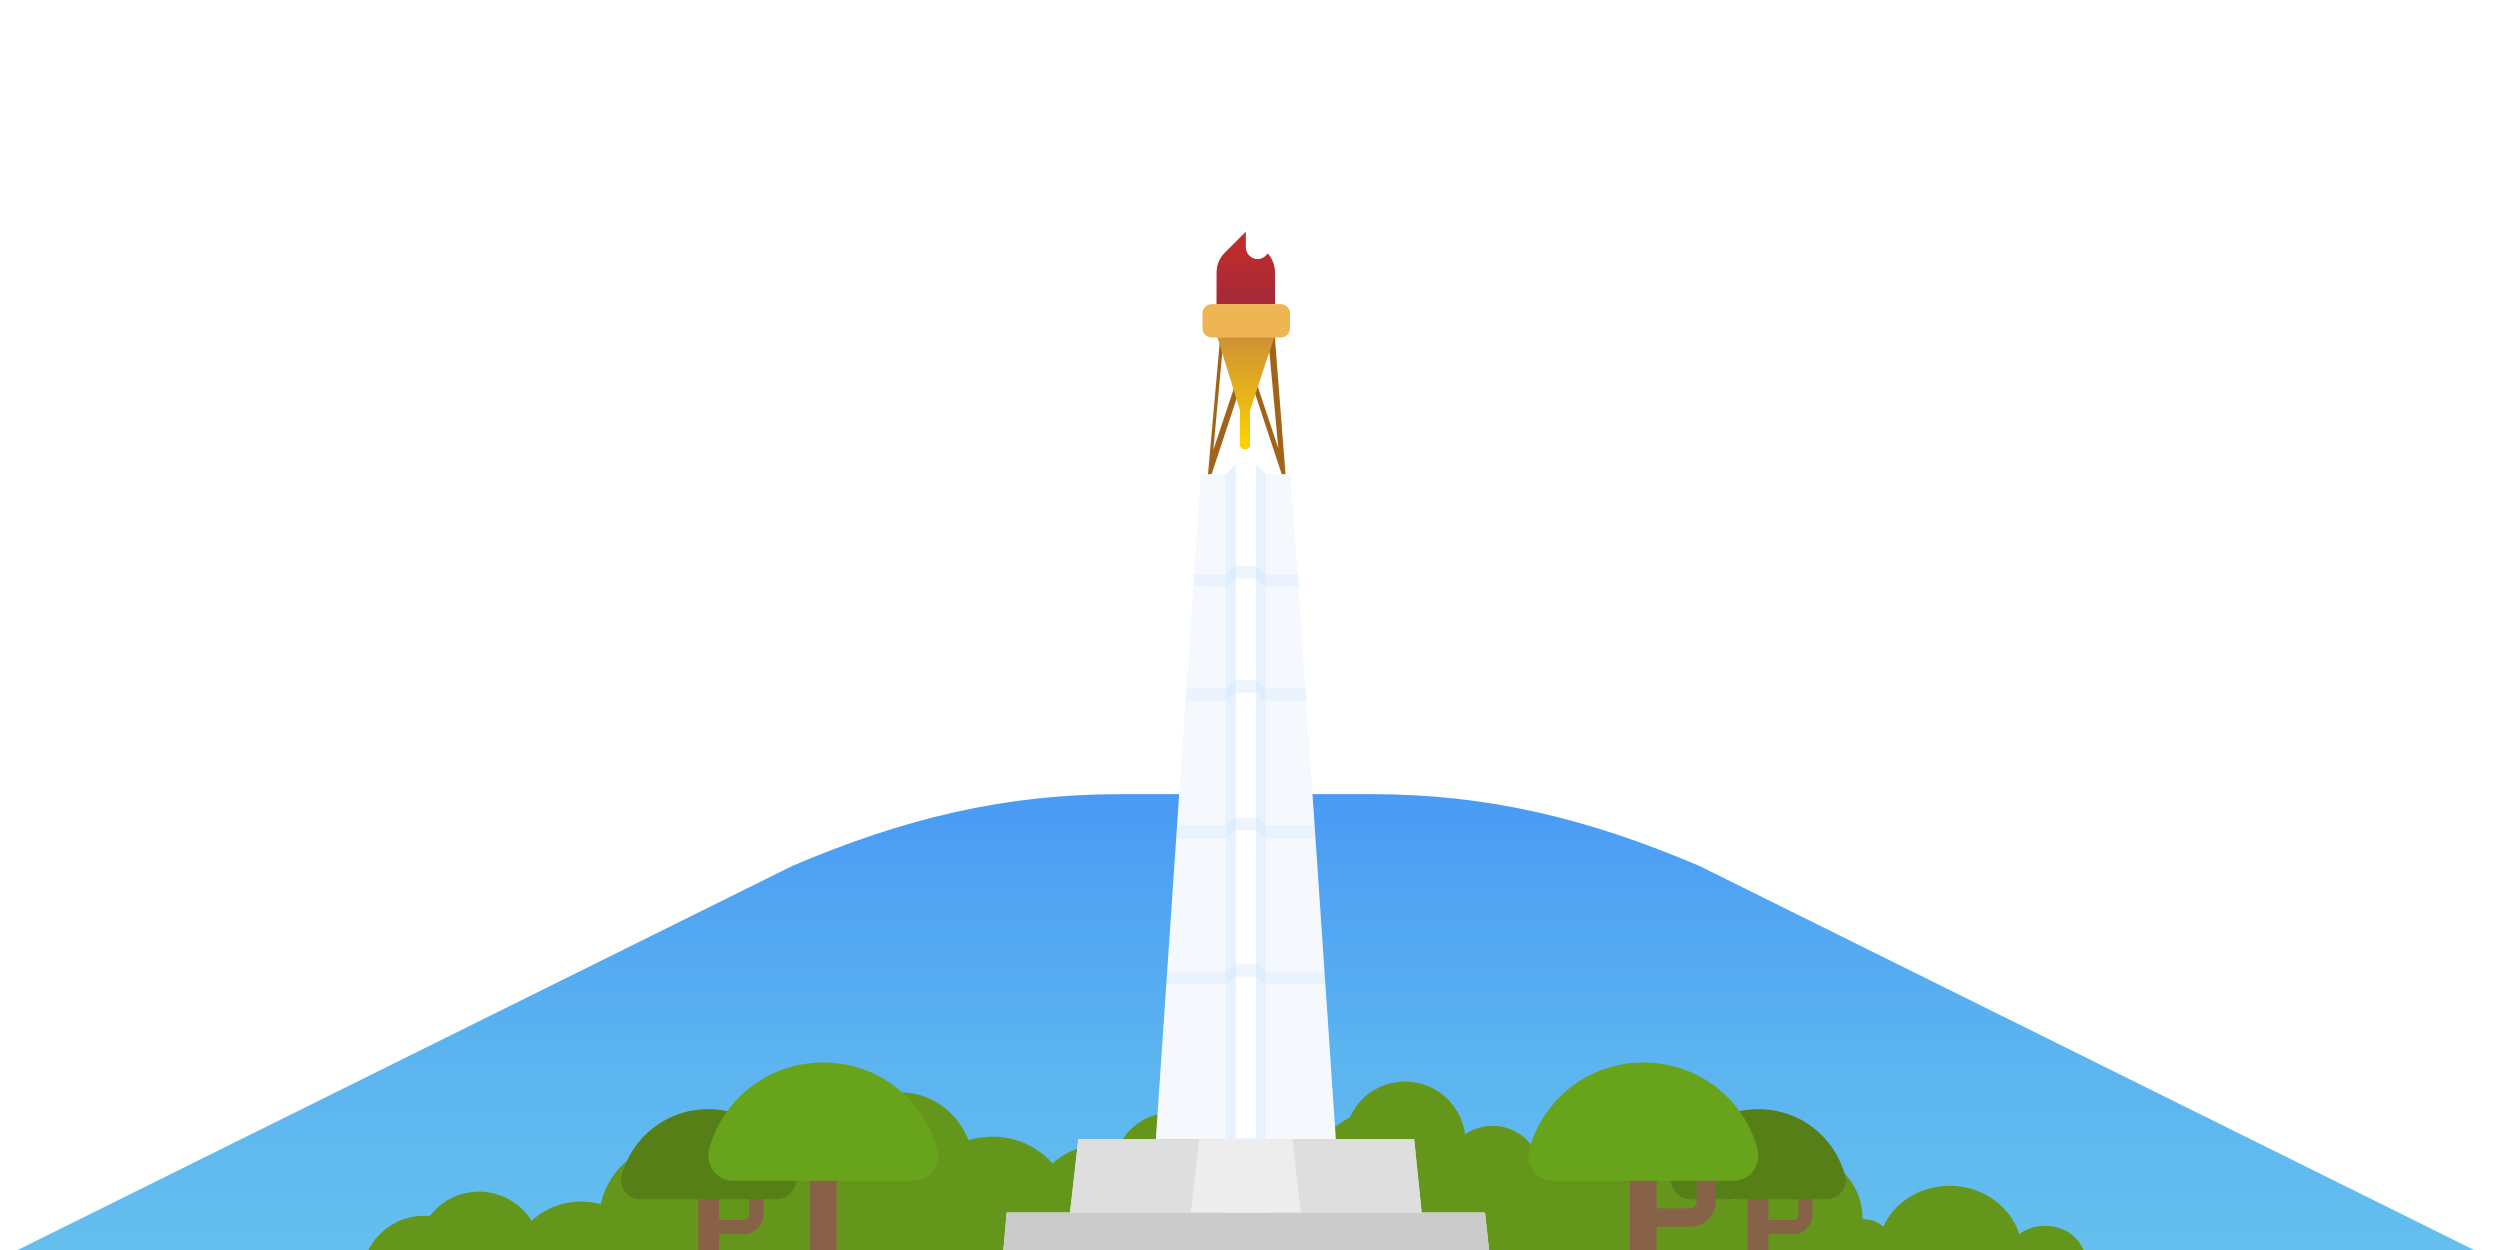
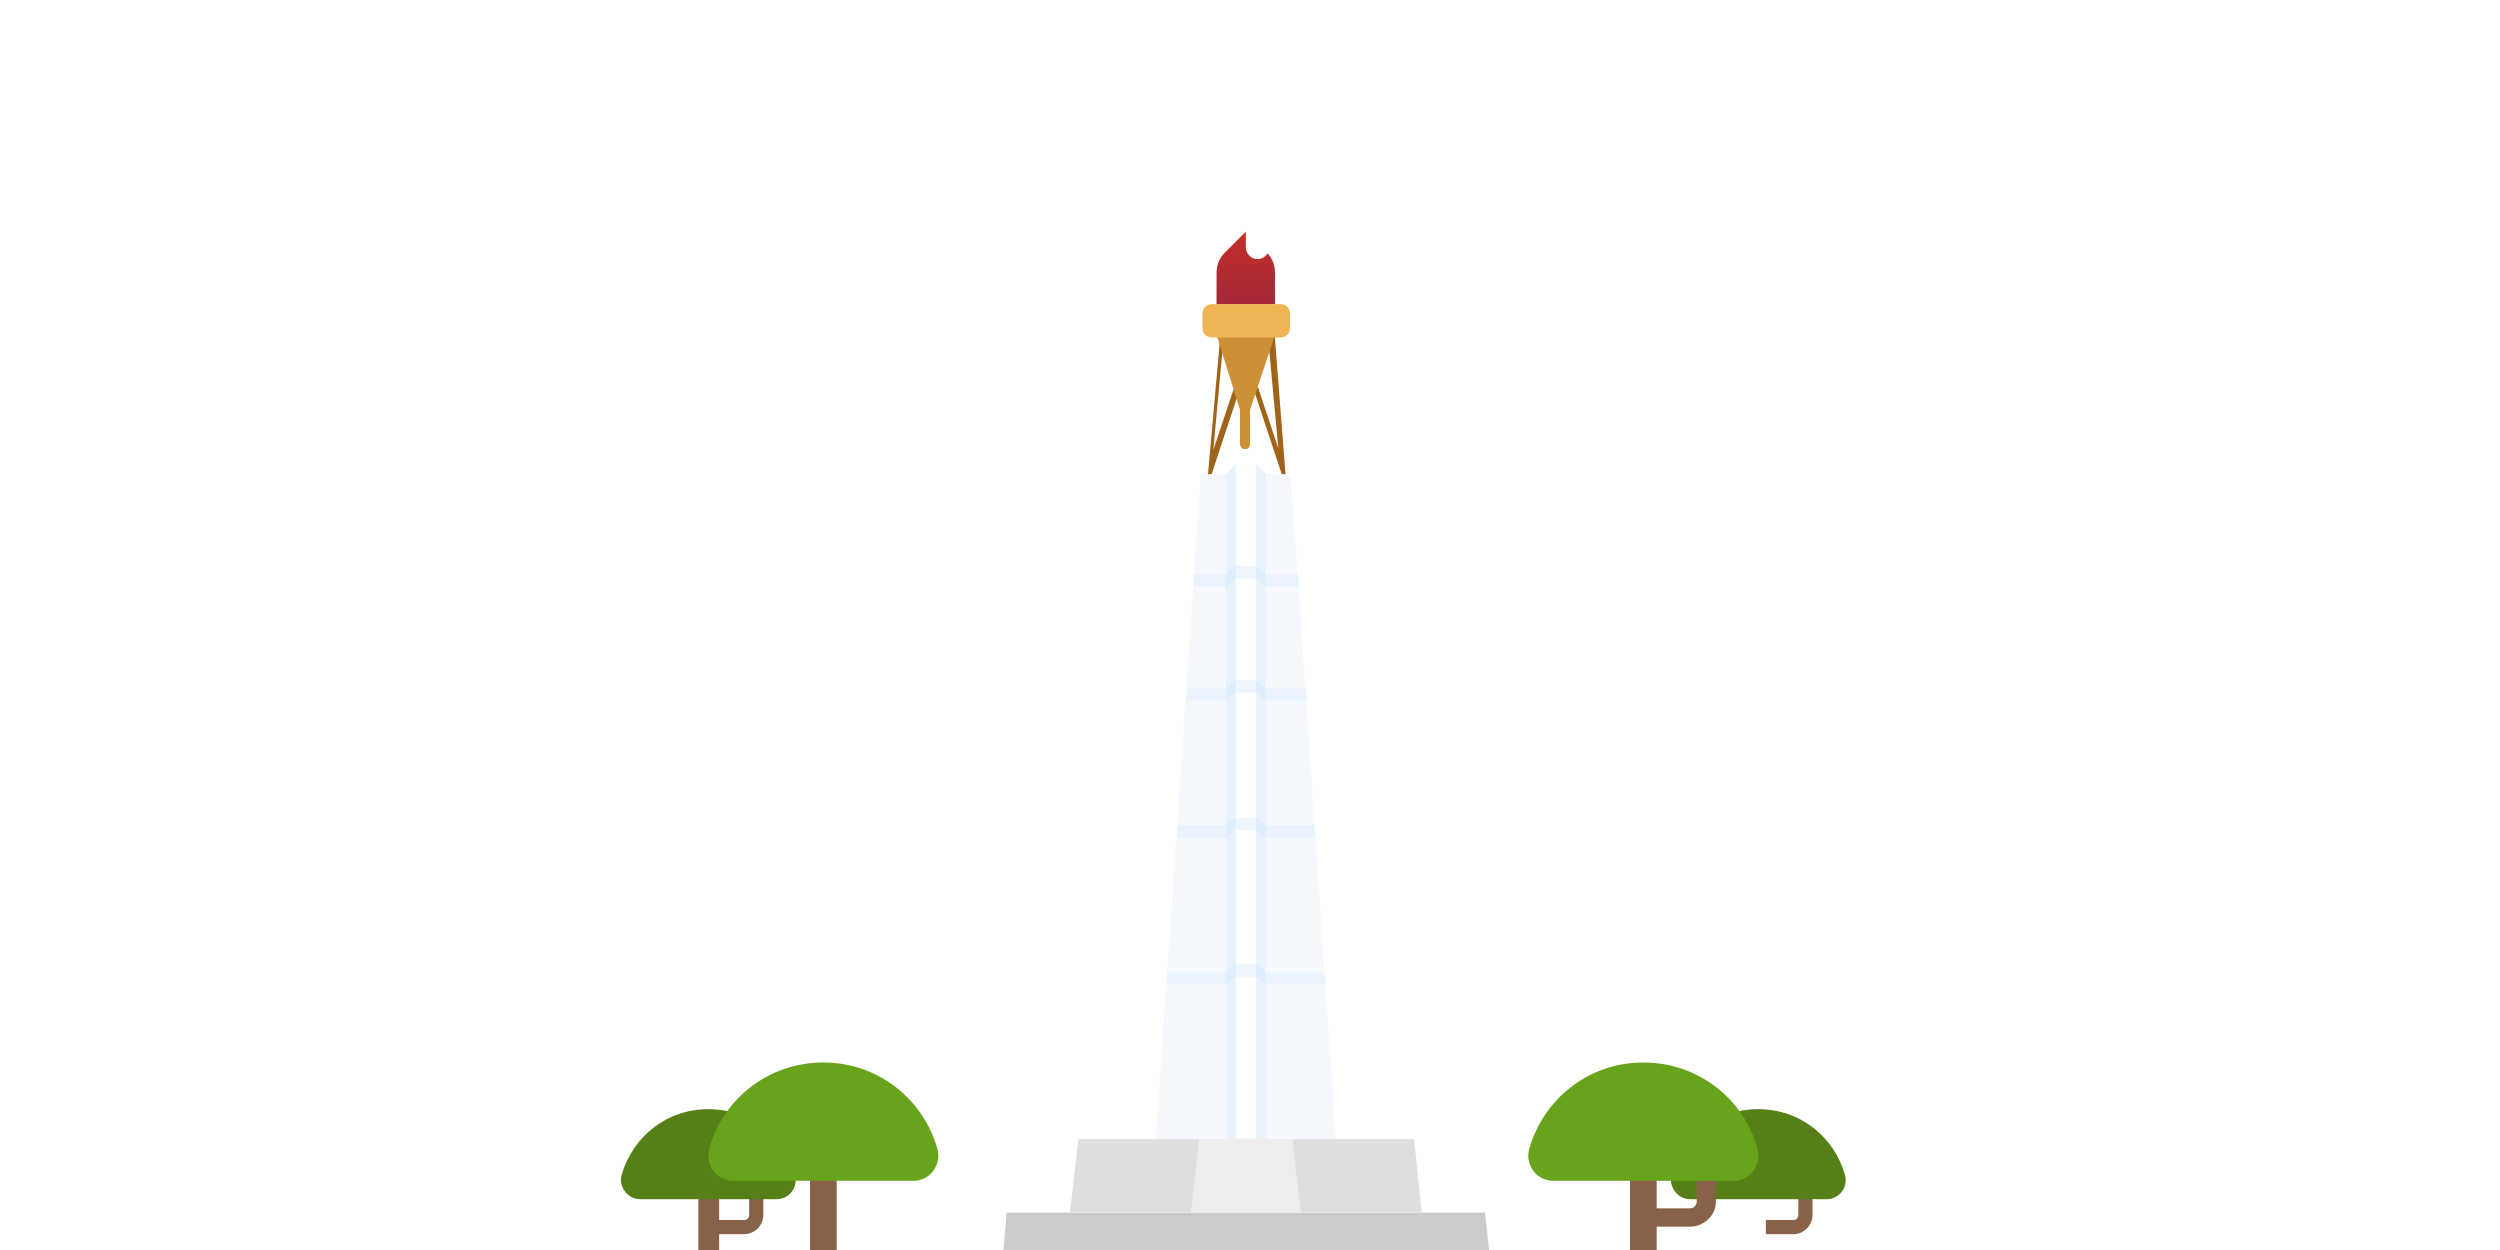
<svg xmlns="http://www.w3.org/2000/svg" version="1.1" x="0" y="0" viewBox="0 0 300 150" xml:space="preserve">
  <style type="text/css">.st0{display:none}.st1,.st2{display:inline;fill:url(#SVGID_1_)}.st2{fill:url(#SVGID_2_)}.st3,.st4,.st5{display:inline;fill:url(#SVGID_3_)}.st4,.st5{fill:#577f17}.st5{fill:#49680e}.st6{fill:url(#SVGID_4_)}.st6,.st7,.st8{display:inline}.st7{opacity:.4;fill:url(#SVGID_5_)}.st8{fill:url(#SVGID_6_)}.st10,.st11,.st9{display:inline;fill:url(#SVGID_7_)}.st10,.st11{fill:url(#SVGID_8_)}.st11{fill:url(#SVGID_9_)}.st12,.st13,.st14{display:inline;fill:url(#SVGID_10_)}.st13,.st14{fill:url(#SVGID_11_)}.st14{fill:url(#SVGID_12_)}.st15,.st16,.st17{display:inline;fill:url(#SVGID_13_)}.st16,.st17{fill:url(#SVGID_14_)}.st17{fill:url(#SVGID_15_)}.st18,.st19,.st20{display:inline;fill:url(#SVGID_16_)}.st19,.st20{fill:url(#SVGID_17_)}.st20{fill:url(#SVGID_18_)}.st21,.st22,.st23{display:inline;fill:url(#SVGID_19_)}.st22,.st23{fill:url(#SVGID_20_)}.st23{fill:url(#SVGID_21_)}.st24,.st25,.st26{display:inline;fill:url(#SVGID_22_)}.st25,.st26{fill:url(#SVGID_23_)}.st26{fill:url(#SVGID_24_)}.st27,.st28,.st29{display:inline;fill:url(#SVGID_25_)}.st28,.st29{fill:url(#SVGID_26_)}.st29{fill:url(#SVGID_27_)}.st30,.st31,.st32{display:inline;fill:url(#SVGID_28_)}.st31,.st32{fill:url(#SVGID_29_)}.st32{fill:url(#SVGID_30_)}.st33,.st34,.st35{display:inline;fill:url(#SVGID_31_)}.st34,.st35{fill:url(#SVGID_32_)}.st35{fill:url(#SVGID_33_)}.st36{opacity:.15;fill:#fff}.st36,.st37{display:inline}.st38{opacity:.45;fill:#fff}.st39{opacity:.15}.st39,.st40,.st41{fill:#fff}.st41{opacity:.24}.st42,.st43,.st44{display:inline;fill:url(#SVGID_34_)}.st43,.st44{fill:url(#SVGID_35_)}.st44{fill:url(#SVGID_36_)}.st45,.st46,.st47{display:inline;fill:url(#SVGID_37_)}.st46,.st47{fill:url(#SVGID_38_)}.st47{fill:url(#SVGID_39_)}.st48,.st49,.st50{display:inline;fill:url(#SVGID_40_)}.st49,.st50{fill:url(#SVGID_41_)}.st50{fill:url(#SVGID_42_)}.st51{fill:#704d36}.st52{fill:#3e7210}.st53{fill:#68a31c}.st54{fill:#63961b}.st55{display:inline;fill:url(#SVGID_43_)}.st56,.st57,.st58{display:inline;fill:url(#SVGID_44_)}.st57,.st58{fill:url(#SVGID_45_)}.st58{fill:url(#SVGID_46_)}.st59,.st60,.st61{display:inline;fill:url(#SVGID_47_)}.st60,.st61{fill:url(#SVGID_48_)}.st61{fill:url(#SVGID_49_)}.st62{opacity:.2;fill:#63961b}.st63{fill:#d3d3d3}.st64{opacity:.65;fill:url(#SVGID_50_)}.st65{fill:url(#SVGID_51_)}.st66{fill:url(#SVGID_52_)}.st67{fill:#d5d5d5}.st68{fill:#ffda99}.st69{fill:#ffcf83}.st70{fill:#ffe3ab}.st71,.st72{opacity:.3;fill:url(#SVGID_53_)}.st72{fill:url(#SVGID_54_)}.st73{fill:#d3a175}.st74{opacity:.8;fill:url(#SVGID_55_)}.st75{fill:#9a9292}.st76{opacity:.25;fill:#fff}.st77{fill:#bbb8b8}.st78{opacity:.15;fill:#ef4136}.st79{fill:#bd9db0}.st80{opacity:.35}.st81{opacity:.8;fill:url(#SVGID_56_)}.st82{fill:url(#SVGID_57_)}.st83{fill:url(#SVGID_58_)}.st84{fill:url(#SVGID_59_)}.st85{fill:url(#SVGID_60_)}.st86{opacity:.8;fill:url(#SVGID_61_)}.st87{fill:#a68499}.st88{fill:#b490a6}.st89{fill:url(#SVGID_62_)}.st90{fill:url(#SVGID_63_)}.st91{opacity:.65;fill:#50a0f0}.st92{fill:url(#SVGID_64_)}.st93{fill:url(#SVGID_65_)}.st94{opacity:.65;fill:url(#SVGID_66_)}.st95{fill:url(#SVGID_67_)}.st96{fill:#777574}.st97{fill:#a0a0a0}.st98{fill:url(#SVGID_68_)}.st99{fill:#30afe2}.st100{fill:url(#SVGID_69_)}.st101{fill:url(#SVGID_70_)}.st102{fill:url(#SVGID_71_)}.st103{opacity:.9;fill:url(#SVGID_72_)}.st104{opacity:.75;fill:url(#SVGID_73_)}.st105{opacity:.5;fill:url(#SVGID_74_)}.st106{opacity:.25}.st107{fill:url(#SVGID_75_)}.st108{fill:url(#SVGID_76_)}.st109,.st110{opacity:.5;fill:url(#SVGID_77_)}.st110{fill:url(#SVGID_78_)}.st111{opacity:.65;fill:#fff}.st112{fill:#876148}.st113,.st114{opacity:.61;fill:url(#SVGID_79_)}.st114{fill:url(#SVGID_80_)}.st115{fill:#4d5e2c}.st116{opacity:.71;fill:url(#SVGID_81_)}.st117{fill:url(#SVGID_82_)}.st118{fill:url(#SVGID_83_)}.st119{fill:#577f17}.st120{fill:url(#SVGID_84_)}.st121{fill:url(#SVGID_85_)}.st122{opacity:.65;fill:url(#SVGID_86_)}.st123{fill:url(#SVGID_87_)}.st124{fill:url(#SVGID_88_)}.st125{opacity:.61;fill:url(#SVGID_89_)}.st126{fill:url(#SVGID_90_)}.st127{fill:url(#SVGID_91_)}.st128{fill:url(#SVGID_92_)}.st129{fill:#637c3a}.st130{fill:#495b25}.st131{fill:url(#SVGID_93_)}.st132{fill:url(#SVGID_94_)}.st133{fill:#f0f0f0}.st134{fill:url(#SVGID_95_)}.st135{fill:url(#SVGID_96_)}.st136{fill:url(#SVGID_97_)}.st137,.st138{opacity:.75}.st138{fill:#fff}.st139{fill:url(#SVGID_98_)}.st140{opacity:.39;fill:url(#SVGID_99_)}.st141{fill:#5b5b5b}.st142{fill:#4e7f3c}.st143{fill:#6fba56}.st144{fill:#5a9e47}.st145{fill:#51843e}.st146{fill:#50873e}.st147{fill:#4b7a39}.st148{fill:#558e42}.st149{fill:#569143}.st150{opacity:.2;fill:#231f20}.st151{fill:#6ab252}.st152{opacity:.2;fill:none;stroke:#231f20;stroke-width:.587;stroke-miterlimit:10}.st153{fill:#ff9d00}.st154{fill:#477036}.st155{fill:#966b4e}.st156,.st157{fill:#604031}.st157{opacity:.54}.st158{opacity:.48;fill:#754f3b}.st159{fill:url(#SVGID_100_)}.st160{fill:url(#SVGID_101_)}.st161{fill:url(#SVGID_102_)}.st162{fill:#8c6042}.st163{fill:none;stroke:#8c6042;stroke-width:1.925;stroke-miterlimit:10}.st164{fill:#477c13}.st165{fill:#538716}.st166{fill:#c62e26}.st167{fill:#12aaff}.st168{opacity:6e-2;fill:#231f20}.st169{fill:#ffc200}.st170{fill:#5e8e1a}.st171,.st172,.st173{fill:none;stroke:#fff;stroke-width:1.38;stroke-miterlimit:10}.st172,.st173{stroke-width:1.452}.st173{stroke-width:3.311;stroke-linecap:round;stroke-linejoin:round}.st174{fill:#3f3342}.st175{fill:#4e3e51}.st176{fill:none;stroke:#3f3342;stroke-width:2;stroke-miterlimit:10}.st177,.st178{opacity:.2;fill:url(#SVGID_103_)}.st178{fill:url(#SVGID_104_)}.st179{fill:none;stroke:#3f3342;stroke-width:2.031;stroke-miterlimit:10}.st180{fill:#231f20}.st181{fill:url(#SVGID_105_)}.st182{fill:#d8d8d8}.st183{fill:#e5e5e5}.st184{fill:#bfbfbf}.st185{opacity:.15;fill:#231f20}.st186{fill:#727272}.st187{fill:#b7b7b7}.st188{fill:#cecece}.st189{fill:#3b6810}.st190{fill:#1fa7dd}.st191{fill:url(#SVGID_106_)}.st192{fill:url(#SVGID_107_)}.st193{fill:url(#SVGID_108_)}.st194{opacity:.39;fill:url(#SVGID_109_)}.st195{fill:url(#SVGID_110_)}.st196{fill:url(#SVGID_111_)}.st197{fill:url(#SVGID_112_)}.st198,.st199{opacity:.2;fill:url(#SVGID_113_)}.st199{fill:url(#SVGID_114_)}.st200{fill:url(#SVGID_115_)}.st201{fill:#996b39}.st202{fill:#7698be}.st203{fill:#a8773d}.st204{fill:#8e6335}.st205{fill:#bc8346}.st206{opacity:.82}.st207{fill:url(#SVGID_116_)}.st208,.st209{opacity:.39;fill:url(#SVGID_117_)}.st209{fill:url(#SVGID_118_)}.st210{fill:#ffce00}.st211{opacity:.64}.st212{fill:url(#SVGID_119_)}.st213{fill:url(#SVGID_120_)}.st214{fill:url(#SVGID_121_)}.st215{fill:url(#SVGID_122_)}.st216{fill:url(#SVGID_123_)}.st217{fill:url(#SVGID_124_)}.st218,.st219{opacity:.2;fill:url(#SVGID_125_)}.st219{fill:url(#SVGID_126_)}.st220{opacity:8e-2;fill:none;stroke:#231f20;stroke-miterlimit:10}.st221{fill:url(#SVGID_127_)}.st222,.st223{clip-path:url(#SVGID_129_)}.st222{opacity:.25}.st223{fill:#68a31c}.st224{fill:#5e8e1a}.st224,.st225,.st226,.st227,.st228{clip-path:url(#SVGID_129_)}.st226,.st227,.st228{fill:#704d36}.st227,.st228{fill:#3b6810}.st228{fill:#3e7210}.st229{fill:url(#SVGID_130_)}.st230{fill:url(#SVGID_131_)}.st231{fill:url(#SVGID_132_)}.st232{opacity:.39;fill:url(#SVGID_133_)}.st233{fill:url(#SVGID_134_)}.st234{fill:url(#SVGID_135_)}.st235{fill:url(#SVGID_136_)}.st236{fill:url(#SVGID_137_)}.st237{fill:url(#SVGID_138_)}.st238,.st239{opacity:.2;fill:url(#SVGID_139_)}.st239{fill:url(#SVGID_140_)}.st240{fill:url(#SVGID_141_)}.st241{fill:url(#SVGID_142_)}.st242{fill:url(#SVGID_143_)}.st243{fill:url(#SVGID_144_)}.st244{fill:url(#SVGID_145_)}.st245{fill:url(#SVGID_146_)}.st246{fill:url(#SVGID_147_)}.st247{fill:url(#SVGID_148_)}.st248{opacity:.61;fill:url(#SVGID_149_)}.st249{fill:url(#SVGID_150_)}.st250{fill:url(#SVGID_151_)}.st251{fill:url(#SVGID_152_)}.st252{fill:url(#SVGID_153_)}.st253{fill:url(#SVGID_154_)}.st254{fill:url(#SVGID_155_)}.st255{fill:#845440}.st256{fill:#7a4535}.st257{fill:#936148}.st258{fill:#ad7359}.st259{fill:url(#SVGID_156_)}.st260{opacity:.31;fill:#fff}.st261{fill:url(#SVGID_157_)}.st262{fill:#ce9036}.st263{fill:url(#SVGID_158_)}.st264{fill:url(#SVGID_159_)}.st265{fill:#efb454}.st266{fill:#e0a651}.st267{fill:#aace55}.st268{fill:#bc802f}.st269{fill:#e2a427}.st270{fill:#94af4a}.st271{fill:url(#SVGID_160_)}.st272{fill:url(#SVGID_161_)}.st273{fill:url(#SVGID_162_)}.st274{fill:url(#SVGID_163_)}.st275{opacity:.65;fill:url(#SVGID_164_)}.st276{fill:url(#SVGID_165_)}.st277{fill:url(#SVGID_166_)}.st278{fill:url(#SVGID_167_)}.st279{fill:url(#SVGID_168_)}.st280{fill:url(#SVGID_169_)}.st281{fill:url(#SVGID_170_)}.st282{fill:url(#SVGID_171_)}.st283{fill:url(#SVGID_172_)}.st284{fill:url(#SVGID_173_)}.st285{fill:url(#SVGID_174_)}.st286{fill:url(#SVGID_175_)}.st287{fill:url(#SVGID_176_)}.st288{fill:#629617}.st289{fill:url(#SVGID_177_)}.st290{fill:url(#SVGID_178_)}.st291,.st292{opacity:.36}.st292{fill:#fff}.st293{fill:url(#SVGID_179_)}.st294{fill:url(#SVGID_180_)}.st295{fill:url(#SVGID_181_)}.st296{fill:url(#SVGID_182_)}.st297{fill:url(#SVGID_183_)}.st298{fill:url(#SVGID_184_)}.st299{fill:#c6c6c6}.st300{fill:#e0e0e0}.st301{fill:#bc8e7e}.st302{fill:#9b6653}.st303{fill:#ce6b49}.st304{fill:#ffcd40}.st305{fill:#e57253}.st306{opacity:.46}.st307{fill:#ffeb73}.st308{fill:#a0503a}.st309{fill:#a54949}.st310{fill:#83c624}.st311{opacity:.34;fill:#231f20}.st312{fill:#279eff}.st313{fill:url(#SVGID_185_)}.st314{fill:url(#SVGID_186_)}.st315{fill:url(#SVGID_187_)}.st316{fill:url(#SVGID_188_)}.st317{fill:url(#SVGID_189_)}.st318{fill:url(#SVGID_190_)}.st319{fill:url(#SVGID_191_)}.st320{fill:url(#SVGID_192_)}.st321{fill:url(#SVGID_193_)}.st322{fill:url(#SVGID_194_)}.st323{fill:url(#SVGID_195_)}.st324{fill:url(#SVGID_196_)}.st325{fill:url(#SVGID_197_)}.st326{fill:url(#SVGID_198_)}.st327{fill:url(#SVGID_199_)}.st328{fill:url(#SVGID_200_)}.st329{fill:url(#SVGID_201_)}.st330{fill:url(#SVGID_202_)}.st331{fill:url(#SVGID_203_)}.st332{fill:url(#SVGID_204_)}.st333{fill:#688e3f}.st334{fill:#894c40}.st335{fill:#995647}.st336{fill:#992e2e}.st337{fill:#8c473c}.st338{fill:#723e37}.st339{fill:#8e735b}.st340{fill:#603b26}.st341{fill:#7f453c}.st342{fill:#5e7746}.st343{fill:#737f7f}.st344{fill:#492c1d}.st345,.st346{fill:none;stroke:#4e5656;stroke-width:1.95;stroke-miterlimit:10}.st346{opacity:.58;stroke:#492c1d;stroke-width:.924;stroke-linecap:round;stroke-linejoin:round}.st347{fill:#7f6049}.st348{fill:#7c8c8c}.st349{opacity:7e-2;fill:#231f20}.st350{fill:#686e3f}.st351{fill:#7f7671}.st352{fill:url(#SVGID_205_)}.st353{fill:#6d6662}.st354{opacity:.18;fill:#231f20}.st355{fill:#6d7057}.st356{fill:#61634e}.st357{fill:#aa8c65}.st358{fill:#ffe9c5}.st359{fill:#3d4444}.st360{fill:#efefef}.st361{fill:#4e5656}.st362{opacity:.38;fill:url(#SVGID_206_)}.st363{fill:#506d4e}.st364{fill:url(#SVGID_207_)}.st365{fill:#3e4444}.st366{fill:#a0815d}.st367{fill:#89807c}.st368{fill:url(#SVGID_208_)}.st369{fill:#726c69}.st370{opacity:.8;fill:url(#SVGID_209_)}.st371{fill:url(#SVGID_210_)}.st372{fill:#dbc2b2}.st373{fill:#ceb1a1}.st374{fill:#55bc9c}.st375{fill:#a07d5f}.st376{fill:#af8d6e}.st377{fill:#b7997b}.st378{fill:#d3af90}.st379{fill:#876851}.st380{fill:#4aa889}.st381{fill:#54917b}.st382{fill:#3d9374}.st383{fill:#d3a853}.st384{fill:#619341}.st385{fill:#537c38}.st386{fill:#c4a386}.st387{opacity:.25;fill:#232323}.st388{fill:#c4a291}.st389{fill:#353535}.st390{fill:#a88678}.st391{fill:#b79484}.st392{fill:#62a58b}.st393{fill:#ad8f82}.st394{fill:#435148}.st395,.st396{opacity:.63;fill:url(#SVGID_211_)}.st396{fill:url(#SVGID_212_)}.st397{fill:#ccae9e}.st398{fill:url(#SVGID_213_)}.st399,.st400{clip-path:url(#SVGID_215_);fill:url(#SVGID_216_)}.st400{opacity:.8;fill:url(#SVGID_217_)}.st401,.st402,.st403,.st404{clip-path:url(#SVGID_215_);fill:url(#SVGID_218_)}.st402,.st403,.st404{fill:#55bc9c}.st403,.st404{fill:#a07d5f}.st404{fill:#af8d6e}.st405,.st406,.st407,.st408{clip-path:url(#SVGID_215_);fill:#b7997b}.st406,.st407,.st408{fill:#d3af90}.st407,.st408{fill:#876851}.st408{fill:#4aa889}.st409{fill:#3d9374}.st409,.st410,.st411,.st412{clip-path:url(#SVGID_215_)}.st411,.st412{fill:#d3a853}.st412{fill:#704d36}.st413,.st414,.st415,.st416{clip-path:url(#SVGID_215_);fill:#537c38}.st414,.st415,.st416{fill:#c4a386}.st415,.st416{fill:#619341}.st416{fill:#b5b5b5}.st417{fill:#707070}.st418{fill:#9b9b9b}.st419{fill:url(#SVGID_219_)}.st420{fill:#777}.st421{fill:#a5a5a5}.st422{fill:#868a8e}.st423{fill:#686d75}.st424{fill:#af5c46}.st425{fill:#ffca5f}.st426{fill:#914637}.st427{fill:#487a67}.st428{fill:#a5503f}.st429{fill:#282828}.st430{fill:#ffe6bb}.st431{fill:#445d6d}.st432{fill:#527182}.st433{fill:#5d8191}.st434,.st435{opacity:.61;fill:url(#SVGID_220_)}.st435{fill:url(#SVGID_221_)}.st436{fill:#345060}.st437,.st438,.st439{clip-path:url(#SVGID_223_);fill:url(#SVGID_224_)}.st438,.st439{opacity:.63;fill:url(#SVGID_225_)}.st439{fill:url(#SVGID_226_)}.st440,.st441,.st442,.st443{clip-path:url(#SVGID_223_);fill:url(#SVGID_227_)}.st441,.st442,.st443{fill:url(#SVGID_228_)}.st442,.st443{fill:#353535}.st443{fill:#68a31c}.st444,.st445,.st446,.st447{clip-path:url(#SVGID_223_);fill:#af5c46}.st445,.st446,.st447{fill:#54917b}.st446,.st447{fill:#ffca5f}.st447{fill:#914637}.st448,.st449,.st450,.st451{clip-path:url(#SVGID_223_);fill:#487a67}.st449,.st450,.st451{fill:#a5503f}.st450,.st451{fill:#282828}.st451{fill:#ffe6bb}.st452,.st453,.st454,.st455{clip-path:url(#SVGID_223_);fill:#008aba}.st453,.st454,.st455{fill:#00a2ce}.st454,.st455{fill:#00aed6}.st455{fill:#0285b2}.st456{clip-path:url(#SVGID_230_);fill:url(#SVGID_231_)}.st457,.st458,.st459,.st460{clip-path:url(#SVGID_230_);fill:#818b91}.st458,.st459,.st460{fill:url(#SVGID_232_)}.st459,.st460{fill:url(#SVGID_233_)}.st460{opacity:.36;fill:#fff}.st461,.st462,.st463,.st464{clip-path:url(#SVGID_230_);fill:#ce6b49}.st462,.st463,.st464{fill:#ffcd40}.st463,.st464{fill:#68a31c}.st464{fill:#fff}.st465{fill:#e57253}.st465,.st466,.st467{clip-path:url(#SVGID_230_)}.st467{opacity:.46}.st468,.st469,.st470{clip-path:url(#SVGID_230_);fill:#ffeb73}.st469,.st470{fill:#a0503a}.st470{opacity:.34;fill:#231f20}.st471{clip-path:url(#SVGID_235_);fill:url(#SVGID_236_)}.st472,.st473,.st474,.st475{clip-path:url(#SVGID_235_);fill:#818b91}.st473,.st474,.st475{fill:url(#SVGID_237_)}.st474,.st475{fill:url(#SVGID_238_)}.st475{opacity:.36;fill:#fff}.st476,.st477,.st478,.st479{clip-path:url(#SVGID_235_);fill:#ce6b49}.st477,.st478,.st479{fill:#ffcd40}.st478,.st479{fill:#68a31c}.st479{fill:#fff}.st480{fill:#e57253}.st480,.st481,.st482{clip-path:url(#SVGID_235_)}.st482{opacity:.46}.st483,.st484,.st485{clip-path:url(#SVGID_235_);fill:#ffeb73}.st484,.st485{fill:#a0503a}.st485{opacity:.34;fill:#231f20}.st486{fill:#893e34}.st487{fill:#9e4e3e}.st488{fill:#7f392f}.st489{fill:#a57f6f}.st490{fill:#934437}.st491{fill:#b25040}.st492,.st493{clip-path:url(#SVGID_240_);fill:url(#SVGID_241_)}.st493{fill:url(#SVGID_242_)}.st494,.st495,.st496,.st497{clip-path:url(#SVGID_240_);fill:#dbc2b2}.st495,.st496,.st497{fill:#ceb1a1}.st496,.st497{fill:#54917b}.st497{fill:#619341}.st498,.st499,.st500,.st501{clip-path:url(#SVGID_240_);fill:#c4a291}.st499,.st500,.st501{fill:#a88678}.st500,.st501{fill:#b79484}.st501{fill:#62a58b}.st502,.st503,.st504,.st505{clip-path:url(#SVGID_240_);fill:#ad8f82}.st503,.st504,.st505{fill:#435148}.st504,.st505{fill:#637c3a}.st505{fill:#ccae9e}.st506{fill:#7c4f3d}.st507{fill:#6a7032}.st508{fill:#a06e4d}.st509{fill:#737c3c}.st510{fill:#7a8744}.st511{clip-path:url(#SVGID_244_);fill:url(#SVGID_245_)}.st512{fill:none;stroke:#4e5656;stroke-width:1.742;stroke-miterlimit:10}.st512,.st513,.st514,.st515{clip-path:url(#SVGID_244_)}.st513{opacity:7e-2;fill:#231f20}.st514,.st515{fill:#585b35}.st515{fill:#6d7057}.st516,.st517,.st518,.st519{clip-path:url(#SVGID_244_);fill:#61634e}.st517,.st518,.st519{fill:#aa8c65}.st518,.st519{fill:#ffe9c5}.st519{fill:#3d4444}.st520,.st521,.st522,.st523{clip-path:url(#SVGID_244_);fill:#efefef}.st521,.st522,.st523{fill:#4e5656}.st522,.st523{fill:#506d4e}.st523{fill:#3e4444}.st524,.st525,.st526,.st527{clip-path:url(#SVGID_244_);fill:#a0815d}.st525,.st526,.st527{fill:#d3d3d3}.st526,.st527{fill:#588599}.st527{fill:#669caf}.st528{fill:url(#SVGID_248_)}.st528,.st529,.st530{clip-path:url(#SVGID_247_)}.st530{fill:#63961b}.st531,.st532,.st533,.st534{clip-path:url(#SVGID_247_);fill:#68a31c}.st532,.st533,.st534{fill:#707070}.st533,.st534{fill:#9b9b9b}.st534{fill:#777}.st535,.st536,.st537,.st538{clip-path:url(#SVGID_247_);fill:#a5a5a5}.st536,.st537,.st538{fill:#868a8e}.st537,.st538{fill:#686d75}.st538{fill:#577f17}.st539,.st540,.st541,.st542{clip-path:url(#SVGID_250_);fill:url(#SVGID_251_)}.st540,.st541,.st542{fill:#7f7671}.st541,.st542{fill:#6d6662}.st542{opacity:.38;fill:url(#SVGID_252_)}.st543{fill:url(#SVGID_253_)}.st543,.st544{clip-path:url(#SVGID_250_)}.st545,.st546,.st547,.st548{clip-path:url(#SVGID_250_);fill:#89807c}.st546,.st547,.st548{fill:#726c69}.st547,.st548{fill:#6598aa}.st548{fill:#73afbf}.st549,.st550,.st551,.st552{clip-path:url(#SVGID_255_);fill:url(#SVGID_256_)}.st550,.st551,.st552{fill:url(#SVGID_257_)}.st551,.st552{fill:#737f7f}.st552{fill:#fff}.st553{fill:#7c8c8c}.st553,.st554,.st555,.st556,.st557{clip-path:url(#SVGID_255_)}.st555,.st556,.st557{fill:url(#SVGID_258_)}.st556,.st557{fill:#68a31c}.st557{opacity:.18;fill:#231f20}.st558{fill:url(#SVGID_261_)}.st558,.st559{clip-path:url(#SVGID_260_)}.st560,.st561,.st562,.st563{clip-path:url(#SVGID_260_);fill:url(#SVGID_262_)}.st561,.st562,.st563{fill:url(#SVGID_263_)}.st562,.st563{fill:#ce9036}.st563{fill:url(#SVGID_264_)}.st564{fill:url(#SVGID_265_)}.st565,.st566{clip-path:url(#SVGID_260_);fill:#efb454}.st566{fill:#e0a651}.st567,.st568,.st569,.st570{clip-path:url(#SVGID_260_);fill:#bc802f}.st568,.st569,.st570{fill:#e2a427}.st569,.st570{fill:#94af4a}.st570{fill:#8690b5}.st571,.st572{clip-path:url(#SVGID_267_);fill:url(#SVGID_268_)}.st572{fill:url(#SVGID_269_)}.st573{fill:url(#SVGID_270_)}.st573,.st574{clip-path:url(#SVGID_267_)}.st575{fill:none;stroke:#8c6042;stroke-width:1.823;stroke-miterlimit:10}.st576{opacity:.15;clip-path:url(#SVGID_267_);fill:#fff}.st577{fill:none;stroke:#3f3342;stroke-width:1.893;stroke-miterlimit:10}.st578,.st579{opacity:.2;fill:url(#SVGID_271_)}.st579{fill:url(#SVGID_272_)}.st580{fill:none;stroke:#3f3342;stroke-width:1.923;stroke-miterlimit:10}.st581,.st582{clip-path:url(#SVGID_267_);fill:#5d9119}.st582{fill:#9b9b9b}.st583,.st584{clip-path:url(#SVGID_274_);fill:url(#SVGID_275_)}.st584{fill:url(#SVGID_276_)}.st585{opacity:.61;fill:url(#SVGID_277_)}.st585,.st586,.st587,.st588{clip-path:url(#SVGID_274_)}.st586{opacity:.61;fill:url(#SVGID_278_)}.st587,.st588{fill:#4d5e2c}.st588{fill:#893e34}.st589,.st590,.st591,.st592{clip-path:url(#SVGID_274_);fill:#9e4e3e}.st590,.st591,.st592{fill:#7f392f}.st591,.st592{fill:#a57f6f}.st592{fill:#934437}.st593{fill:#b25040}.st593,.st594,.st595,.st596{clip-path:url(#SVGID_274_)}.st595,.st596{fill:#7a8744}.st596{fill:#c1b5b0}.st597{fill:url(#SVGID_279_)}.st598{fill:url(#SVGID_280_)}.st599{fill:url(#SVGID_281_)}.st600{fill:#8c4444}.st601{fill:#fef}.st602{fill:#99776e}.st603{fill:#f1dff2}.st604{fill:#72524c}.st605{fill:#bc97bf}.st606{fill:#6d3535}.st607{fill:#78627a}.st608{fill:#fff3ff}.st609,.st610,.st611,.st612{clip-path:url(#SVGID_283_);fill:url(#SVGID_284_)}.st610,.st611,.st612{fill:url(#SVGID_285_)}.st611,.st612{fill:url(#SVGID_286_)}.st612{fill:#8c4444}.st613,.st614,.st615,.st616{clip-path:url(#SVGID_283_);fill:#fff}.st614,.st615,.st616{fill:#fef}.st615,.st616{fill:#af938c}.st616{fill:#f1dff2}.st617,.st618,.st619,.st620{clip-path:url(#SVGID_283_);fill:#934437}.st618,.st619,.st620{fill:#bcb1bc}.st619,.st620{fill:#a095a0}.st620{fill:#f3dcf4}.st621,.st622,.st623,.st624{clip-path:url(#SVGID_283_);fill:#9b766f}.st622,.st623,.st624{fill:#dacedd}.st623,.st624{fill:#c62e26}.st624{fill:#bbaabc}.st625,.st626,.st627,.st628{clip-path:url(#SVGID_283_);fill:#fff3ff}.st626,.st627,.st628{fill:#596c9b}.st627,.st628{fill:#667eaf}.st628{fill:#6e8aba}.st629{fill:url(#SVGID_289_)}.st629,.st630,.st631,.st632{clip-path:url(#SVGID_288_)}.st630{opacity:.61;fill:url(#SVGID_290_)}.st631,.st632{fill:url(#SVGID_291_)}.st632{fill:#637c3a}.st633{fill:#845440}.st633,.st634,.st635,.st636,.st637{clip-path:url(#SVGID_288_)}.st635,.st636,.st637{fill:#d3d3d3}.st636,.st637{fill:#495b25}.st637{fill:#6f8741}.st638{fill:#cea78d}.st639{opacity:.53;fill:#b5917d}.st640{clip-path:url(#SVGID_293_);fill:url(#SVGID_294_)}.st641,.st642,.st643,.st644{clip-path:url(#SVGID_293_);fill:#68a31c}.st642,.st643,.st644{fill:#d3d3d3}.st643,.st644{fill:#cea78d}.st644{opacity:.53;fill:#b5917d}.st645{opacity:.75}.st645,.st646,.st647{clip-path:url(#SVGID_293_)}.st646{opacity:.75;fill:#fff}.st647{fill:#7dbc22}.st648{fill:url(#SVGID_297_)}.st648,.st649,.st650{clip-path:url(#SVGID_296_)}.st649{opacity:.65;fill:url(#SVGID_298_)}.st650{fill:url(#SVGID_299_)}.st651{fill:url(#SVGID_300_)}.st651,.st652,.st653,.st654{clip-path:url(#SVGID_296_)}.st653,.st654{opacity:.36}.st654{fill:#fff}.st655,.st656,.st657{clip-path:url(#SVGID_296_);fill:#68a31c}.st656,.st657{fill:#b7b7b7}.st657{fill:#d3d3d3}.st658,.st659,.st660,.st661{clip-path:url(#SVGID_296_);fill:#c6c6c6}.st659,.st660,.st661{fill:#e0e0e0}.st660,.st661{fill:#bc8e7e}.st661{fill:#9b6653}.st662{clip-path:url(#SVGID_302_);fill:url(#SVGID_303_)}.st663{opacity:.75}.st663,.st664,.st665{clip-path:url(#SVGID_302_)}.st664{opacity:.75;fill:#fff}.st665{fill:url(#SVGID_304_)}.st666{opacity:.39;fill:url(#SVGID_305_)}.st666,.st667{clip-path:url(#SVGID_302_)}.st668{opacity:.2;fill:none;stroke:#231f20;stroke-width:.565;stroke-miterlimit:10}.st669,.st670,.st671,.st672{clip-path:url(#SVGID_302_);fill:#fff}.st670,.st671,.st672{fill:#2b81a3}.st671,.st672{fill:#339cbc}.st672{fill:#39aec9}.st673{fill:url(#SVGID_308_)}.st673,.st674{clip-path:url(#SVGID_307_)}.st675,.st676,.st677,.st678{clip-path:url(#SVGID_307_);fill:url(#SVGID_309_)}.st676,.st677,.st678{fill:url(#SVGID_310_)}.st677,.st678{fill:#688e3f}.st678{fill:#894c40}.st679,.st680,.st681,.st682{clip-path:url(#SVGID_307_);fill:#995647}.st680,.st681,.st682{fill:#992e2e}.st681,.st682{fill:#8c473c}.st682{fill:#723e37}.st683,.st684,.st685,.st686{clip-path:url(#SVGID_307_);fill:#8e735b}.st684,.st685,.st686{fill:#603b26}.st685,.st686{fill:#7f453c}.st686{fill:#5e7746}.st687{fill:#492c1d}.st687,.st688,.st689,.st690{clip-path:url(#SVGID_307_)}.st688{opacity:.58;stroke:#492c1d;stroke-width:.793;stroke-linecap:round;stroke-linejoin:round;stroke-miterlimit:10;fill:none}.st689,.st690{fill:#7f6049}.st690{fill:#bcb1bc}.st691{fill:url(#SVGID_313_)}.st691,.st692,.st693{clip-path:url(#SVGID_312_)}.st692{opacity:6e-2;fill:#231f20}.st693{fill:#68a31c}.st694{fill:#5e8e1a}.st694,.st695,.st696{clip-path:url(#SVGID_312_)}.st696{fill:#704d36}.st697,.st698,.st699,.st700{clip-path:url(#SVGID_312_);fill:#3b6810}.st698,.st699,.st700{fill:#3e7210}.st699,.st700{fill:#1fa7dd}.st700{opacity:.31;fill:#fff}.st701{fill:#efc99e}.st702{fill:#76b790}.st703{fill:#eac5a7}.st704{fill:#67a580}.st705{fill:#e0b386}.st706{fill:#e2b486}.st707{opacity:.91;fill:url(#SVGID_314_)}.st708{fill:#ffd5ab}.st709{fill:#ddac80}.st710{fill:#e0b285}.st711{fill:#e2b291}.st712{opacity:.59;fill:url(#SVGID_315_)}.st713{fill:#edbb8e}.st714{opacity:.91;fill:url(#SVGID_316_)}.st715,.st716,.st717,.st718{clip-path:url(#SVGID_318_);fill:url(#SVGID_319_)}.st716,.st717,.st718{fill:url(#SVGID_320_)}.st717,.st718{fill:url(#SVGID_321_)}.st718{fill:#efc99e}.st719,.st720,.st721,.st722{clip-path:url(#SVGID_318_);fill:#76b790}.st720,.st721,.st722{fill:#eac5a7}.st721,.st722{fill:#67a580}.st722{fill:#e0b386}.st723{fill:#e2b486}.st723,.st724,.st725,.st726{clip-path:url(#SVGID_318_)}.st724{opacity:.91;fill:url(#SVGID_322_)}.st725,.st726{fill:#ffd5ab}.st726{fill:#ddac80}.st727{fill:#e0b285}.st727,.st728,.st729,.st730{clip-path:url(#SVGID_318_)}.st729,.st730{fill:#e2b291}.st730{opacity:.59;fill:url(#SVGID_323_)}.st731{fill:#edbb8e}.st731,.st732,.st733,.st734{clip-path:url(#SVGID_318_)}.st732{opacity:.91;fill:url(#SVGID_324_)}.st733,.st734{fill:#d3d3d3}.st734{fill:#616b91}.st735{fill:url(#SVGID_325_)}.st736{fill:none;stroke:#8c6a57;stroke-width:3;stroke-linecap:round;stroke-linejoin:round;stroke-miterlimit:10}.st737{fill:url(#SVGID_326_)}.st738{fill:#577222}.st739{fill:#9b8473}.st740{fill:#a87e6a}.st741{fill:#937d6f}.st742{fill:#895f49}.st743{fill:#b28972}.st744{fill:#b79c8a}.st745{fill:#755c4b}.st746{opacity:.62;fill:url(#SVGID_327_)}.st747,.st748{clip-path:url(#SVGID_329_);fill:url(#SVGID_330_)}.st748{fill:none;stroke:#8c6a57;stroke-width:2.66;stroke-linecap:round;stroke-linejoin:round;stroke-miterlimit:10}.st749{fill:url(#SVGID_331_)}.st749,.st750,.st751{clip-path:url(#SVGID_329_)}.st751{fill:#9b8473}.st752,.st753,.st754,.st755{clip-path:url(#SVGID_329_);fill:#a87e6a}.st753,.st754,.st755{fill:#68a31c}.st754,.st755{fill:#937d6f}.st755{fill:#895f49}.st756,.st757,.st758,.st759{clip-path:url(#SVGID_329_);fill:#b28972}.st757,.st758,.st759{fill:#b79c8a}.st758,.st759{fill:#755c4b}.st759{opacity:.62;fill:url(#SVGID_332_)}.st760,.st761,.st762,.st763{clip-path:url(#SVGID_329_);fill:#d3d3d3}.st761,.st762,.st763{fill:#5e8491}.st762,.st763{fill:#6c97a3}.st763{fill:#77a7b2}.st764{fill:url(#SVGID_333_)}.st765{fill:#91776e}.st766{opacity:.71;fill:url(#SVGID_334_)}.st767{fill:url(#SVGID_335_)}.st768{fill:url(#SVGID_336_)}.st769{fill:#4c3d36}.st770{fill:#3a2e2a}.st771{fill:#7c5341}.st772{fill:#798919}.st773{fill:#754d3e}.st774{fill:#828ba0}.st775{fill:#724b3d}.st776{opacity:.6;fill:#ffc46e}.st777{fill:#ffbe57}.st778{fill:#ffc46e}.st779,.st780,.st781{clip-path:url(#SVGID_338_);fill:url(#SVGID_339_)}.st780,.st781{fill:#91776e}.st781{opacity:.71;fill:url(#SVGID_340_)}.st782,.st783,.st784,.st785{clip-path:url(#SVGID_338_);fill:url(#SVGID_341_)}.st783,.st784,.st785{fill:url(#SVGID_342_)}.st784,.st785{fill:#4c3d36}.st785{fill:#3a2e2a}.st786,.st787,.st788,.st789{clip-path:url(#SVGID_338_);fill:#7c5341}.st787,.st788,.st789{fill:#895f49}.st788,.st789{fill:#754d3e}.st789{fill:#828ba0}.st790{fill:#724b3d}.st790,.st791,.st792,.st793,.st794{clip-path:url(#SVGID_338_)}.st792,.st793,.st794{fill:#577f17}.st793,.st794{fill:#9b9b9b}.st794{fill:#aaa}.st795{fill:#ffb140}.st796{fill:url(#SVGID_343_)}.st797,.st798{clip-path:url(#SVGID_345_);fill:url(#SVGID_346_)}.st798{fill:url(#SVGID_347_)}.st799,.st800,.st801,.st802{clip-path:url(#SVGID_345_);fill:#798919}.st800,.st801,.st802{fill:#ffda99}.st801,.st802{fill:#ffe3ab}.st802{opacity:.6;fill:#ffc46e}.st803,.st804,.st805,.st806{clip-path:url(#SVGID_345_);fill:#ffbe57}.st804,.st805,.st806{fill:#ffcf83}.st805,.st806{fill:#ffc46e}.st806{fill:#ffb140}.st807,.st808,.st809,.st810{clip-path:url(#SVGID_345_);fill:#828aba}.st808,.st809,.st810{fill:#929e1e}.st809,.st810{fill:#8f9ac9}.st810{fill:#d8a460}.st811{fill:url(#SVGID_348_)}.st812{fill:url(#SVGID_349_)}.st813{fill:#49680e}.st814{fill:#c99269}.st815,.st816{clip-path:url(#SVGID_351_);fill:url(#SVGID_352_)}.st816{fill:url(#SVGID_353_)}.st817,.st818,.st819,.st820{clip-path:url(#SVGID_351_);fill:#577f17}.st818,.st819,.st820{fill:#49680e}.st819,.st820{fill:#d3a175}.st820{fill:#c99269}.st821{fill:none;stroke:#dbdbdb;stroke-width:1.022;stroke-miterlimit:10}.st822{fill:#e2e2e2}.st823{fill:#dbdbdb}.st824{fill:none;stroke:#dbdbdb;stroke-width:1.022;stroke-linecap:round;stroke-linejoin:round;stroke-miterlimit:10}.st825{fill:#d7c5d8}.st826{fill:#686775}.st827{fill:#7a7a89}.st828{fill:#54545e}.st829{fill:none;stroke:#686775;stroke-miterlimit:10}.st830{fill:#af5656}.st831{fill:#aa847d}.st832{fill:url(#SVGID_354_)}.st833{opacity:.75;fill:#faaf40}.st834{fill:#969696}.st835{fill:#848484}.st836{fill:#e3eace}.st837{opacity:.65}.st838{fill:#b5b5b5}.st839{fill:#f2f2f0}.st840{opacity:.2}.st841{fill:url(#SVGID_355_)}.st842{fill:url(#SVGID_356_)}.st843{opacity:.25;fill:url(#SVGID_357_)}.st844{opacity:.75;fill:#ffc715}.st845{fill:url(#SVGID_358_)}.st846{opacity:.75;fill:url(#SVGID_359_)}.st847{fill:url(#SVGID_360_)}.st848{fill:url(#SVGID_361_)}.st849{opacity:.75;fill:url(#SVGID_362_)}.st850{fill:url(#SVGID_363_)}.st851{opacity:.8;fill:url(#SVGID_364_)}.st852,.st853{opacity:.15;fill:#ffc715}.st853{opacity:.25}.st854{opacity:.3;fill:url(#SVGID_365_)}.st855{fill:#ccb4ff}.st856{opacity:.42;fill:#ffc715}.st857,.st858{opacity:.8;fill:url(#SVGID_366_)}.st858{fill:url(#SVGID_367_)}.st859,.st860{opacity:.3;fill:#c19108}.st860{fill:#ffc715}.st861,.st862{fill:#a78dff}.st862{opacity:.5}.st863{fill:url(#SVGID_368_)}.st864{fill:url(#SVGID_369_)}.st865{fill:none;stroke:#efefef;stroke-width:1.138;stroke-miterlimit:10}.st866{opacity:.5;fill:#dbdbdb}.st867{fill:url(#SVGID_370_)}.st868{fill:url(#SVGID_371_)}.st869{fill:#24383c}.st870{opacity:5e-2;fill:url(#SVGID_372_)}.st871{opacity:.4;fill:#3c3c3c}.st872{opacity:5e-2;fill:#4e9df1}.st873{opacity:.1;fill:url(#SVGID_373_)}.st874{opacity:.18;fill:url(#SVGID_374_)}.st875,.st876{opacity:.18;fill:url(#SVGID_375_)}.st876{fill:url(#SVGID_376_)}.st877{opacity:.13;fill:url(#SVGID_377_)}.st878{fill:#f6f7f5}.st879{fill:#2d4441}.st880{fill:#e6e7e8}.st881,.st882{opacity:.1;fill:#3c3c3c}.st882{opacity:.15}.st883{opacity:.3}.st884{fill:none;stroke:#fff;stroke-width:.75;stroke-miterlimit:10}.st885{opacity:.13;fill:#4e9df1}.st886{opacity:.2;fill:url(#SVGID_378_)}.st887{fill:#d0d2d3}.st888{opacity:.8;fill:#24383c}.st889{opacity:5e-2}.st890{fill:url(#SVGID_379_)}.st891{fill:url(#SVGID_380_)}.st892{fill:#a06318}.st893{fill:url(#SVGID_381_)}.st894{fill:url(#SVGID_382_)}.st895{opacity:.75;fill:url(#SVGID_383_)}.st896{opacity:5e-2;fill:#e6e6e6;enable-background:new}.st897{opacity:.9;fill:#c6c6c6}.st898{opacity:.75;fill:#d3d3d3}.st899{opacity:.45;fill:#fff;enable-background:new}.st900,.st901{opacity:.1;fill:#4e9df1}.st901{opacity:7e-2}.st902{opacity:.75;fill:url(#SVGID_384_)}.st903{clip-path:url(#SVGID_386_)}.st904{fill:url(#SVGID_387_)}.st905{fill:url(#SVGID_388_)}.st906{clip-path:url(#SVGID_390_)}.st907{fill:url(#SVGID_391_)}.st908{fill:url(#SVGID_392_)}.st909{opacity:.5;fill:#3e7210}.st910{clip-path:url(#SVGID_394_)}.st911{fill:url(#SVGID_395_)}.st912{opacity:.25;fill:url(#SVGID_396_)}.st913{fill:url(#SVGID_397_)}.st914{opacity:.75;fill:url(#SVGID_398_)}.st915{fill:url(#SVGID_399_)}.st916{fill:url(#SVGID_400_)}.st917{opacity:.75;fill:url(#SVGID_401_)}.st918{fill:url(#SVGID_402_)}.st919{opacity:.8;fill:url(#SVGID_403_)}.st920{opacity:.3;fill:url(#SVGID_404_)}.st921,.st922{opacity:.8;fill:url(#SVGID_405_)}.st922{fill:url(#SVGID_406_)}.st923{clip-path:url(#SVGID_408_)}.st924{fill:url(#SVGID_409_)}.st925{fill:url(#SVGID_410_)}.st926{opacity:5e-2;fill:url(#SVGID_411_)}.st927{opacity:.1;fill:url(#SVGID_412_)}.st928{opacity:.18;fill:url(#SVGID_413_)}.st929,.st930{opacity:.18;fill:url(#SVGID_414_)}.st930{fill:url(#SVGID_415_)}.st931{opacity:.13;fill:url(#SVGID_416_)}.st932{fill:none;stroke:#fff;stroke-width:.729;stroke-miterlimit:10}.st933{opacity:.2;fill:url(#SVGID_417_)}.st934{fill:url(#SVGID_418_)}.st935{fill:#9ea6b7}.st936{clip-path:url(#SVGID_420_)}.st937{fill:url(#SVGID_421_)}.st938{fill:url(#SVGID_422_)}.st939{fill:url(#SVGID_423_)}.st940,.st941{opacity:.75;fill:url(#SVGID_424_)}.st941{fill:url(#SVGID_425_)}.st942{fill:url(#SVGID_426_)}.st943{opacity:.35;fill:url(#SVGID_427_)}.st944{fill:#dbc9bf}.st945{fill:#8e3030}.st946{opacity:.35;fill:#3c3c3c}.st947{fill:#474e4f}.st948{opacity:.4;fill:url(#SVGID_428_)}.st949{fill:#3c3c3c}.st950{fill:#ad3a3a}.st951{fill:#c64040}.st952{fill:#e2d8d5}.st953{fill:#e5e1e1}.st954{fill:#5d6a70}.st955{opacity:.25;fill:#b79484}.st956{fill:none}.st957{opacity:.6;fill:url(#SVGID_429_)}.st958{opacity:8e-2;fill:url(#SVGID_430_)}.st959{clip-path:url(#SVGID_432_)}.st960{fill:url(#SVGID_433_)}.st961{opacity:.35;fill:url(#SVGID_434_)}.st962{opacity:.4;fill:url(#SVGID_435_)}.st963{opacity:.6;fill:url(#SVGID_436_)}.st964{opacity:8e-2;fill:url(#SVGID_437_)}.st965{fill:#596c9b}.st966{fill:#667eaf}.st967{fill:#6e8aba}.st968{fill:url(#SVGID_438_)}.st969{opacity:.5;fill:url(#SVGID_439_)}.st970{opacity:.25;fill:#cc7262}.st971{opacity:5e-2;fill:#ffc715}.st972{opacity:.65;fill:#7c667a}.st973,.st974{opacity:.95;fill:url(#SVGID_440_)}.st974{fill:url(#SVGID_441_)}.st975,.st976{opacity:.95;fill:url(#SVGID_442_)}.st976{fill:url(#SVGID_443_)}.st977,.st978{opacity:.95;fill:url(#SVGID_444_)}.st978{fill:url(#SVGID_445_)}.st979{opacity:.5;fill:url(#SVGID_446_)}.st980,.st981{opacity:.25;fill:#7c667a}.st981{opacity:.45}.st982,.st983{opacity:.2;fill:url(#SVGID_447_)}.st983{fill:url(#SVGID_448_)}.st984,.st985{opacity:.5;fill:#d7c5d8}.st985{fill:url(#SVGID_449_);enable-background:new}.st986{opacity:.3;fill:#ffae1f}.st987{opacity:.75;fill:#d7c5d8}.st988{opacity:.15;fill:#7c667a}.st989{fill:url(#SVGID_450_)}.st990{fill:url(#SVGID_451_)}.st991{fill:url(#SVGID_452_)}.st992{fill:url(#SVGID_453_)}.st993{fill:url(#SVGID_454_)}.st994{fill:url(#SVGID_455_)}.st995{fill:url(#SVGID_456_)}.st996{fill:url(#SVGID_457_)}.st997{fill:#ffae1f}.st998{fill:#cc7262}.st999{opacity:.4}.st1000{fill:url(#SVGID_458_)}.st1001{fill:url(#SVGID_459_)}.st1002{fill:url(#SVGID_460_)}.st1003{fill:url(#SVGID_461_)}.st1004{fill:url(#SVGID_462_)}.st1005{fill:url(#SVGID_463_)}.st1006{fill:url(#SVGID_464_)}.st1007{fill:url(#SVGID_465_)}.st1008{opacity:.1;fill:url(#SVGID_466_)}.st1009{opacity:.15;fill:#ffae1f}.st1010{opacity:.2;fill:url(#SVGID_467_)}.st1011{opacity:.15;fill:url(#SVGID_468_)}.st1012{opacity:.2;fill:url(#SVGID_469_)}.st1013{opacity:.1;fill:url(#SVGID_470_)}.st1014{opacity:.15;fill:url(#SVGID_471_)}.st1015{fill:url(#SVGID_472_)}.st1015,.st1016{opacity:.15}.st1017{fill:url(#SVGID_473_)}.st1018{clip-path:url(#SVGID_475_)}.st1019{fill:url(#SVGID_476_)}.st1020{opacity:.5;fill:url(#SVGID_477_)}.st1021,.st1022{opacity:.95;fill:url(#SVGID_478_)}.st1022{fill:url(#SVGID_479_)}.st1023,.st1024{opacity:.95;fill:url(#SVGID_480_)}.st1024{fill:url(#SVGID_481_)}.st1025,.st1026{opacity:.95;fill:url(#SVGID_482_)}.st1026{fill:url(#SVGID_483_)}.st1027{opacity:.5;fill:url(#SVGID_484_)}.st1028,.st1029{opacity:.2;fill:url(#SVGID_485_)}.st1029{fill:url(#SVGID_486_)}.st1030{opacity:.5;fill:url(#SVGID_487_);enable-background:new}.st1031{fill:url(#SVGID_488_)}.st1032{fill:url(#SVGID_489_)}.st1033{fill:url(#SVGID_490_)}.st1034{fill:url(#SVGID_491_)}.st1035{fill:url(#SVGID_492_)}.st1036{fill:url(#SVGID_493_)}.st1037{fill:url(#SVGID_494_)}.st1038{fill:url(#SVGID_495_)}.st1039{fill:url(#SVGID_496_)}.st1040{fill:url(#SVGID_497_)}.st1041{fill:url(#SVGID_498_)}.st1042{fill:url(#SVGID_499_)}.st1043{fill:url(#SVGID_500_)}.st1044{fill:url(#SVGID_501_)}.st1045{fill:url(#SVGID_502_)}.st1046{fill:url(#SVGID_503_)}.st1047{opacity:.1;fill:url(#SVGID_504_)}.st1048{opacity:.2;fill:url(#SVGID_505_)}.st1049{opacity:.15;fill:url(#SVGID_506_)}.st1050{opacity:.2;fill:url(#SVGID_507_)}.st1051{opacity:.1;fill:url(#SVGID_508_)}.st1052,.st1053{opacity:.15;fill:url(#SVGID_509_)}.st1053{fill:url(#SVGID_510_)}.st1054{fill:url(#SVGID_511_)}.st1055{opacity:.2;fill:url(#SVGID_512_)}.st1056{fill:url(#SVGID_513_)}.st1057{opacity:.39;fill:url(#SVGID_514_)}.st1058{opacity:.2;fill:none;stroke:#231f20;stroke-width:.628;stroke-miterlimit:10}.st1059{fill:url(#SVGID_515_)}.st1060{fill:url(#SVGID_516_)}.st1061,.st1062{opacity:.2;fill:url(#SVGID_517_)}.st1062{fill:url(#SVGID_518_)}.st1063{fill:url(#SVGID_519_)}.st1064{fill:url(#SVGID_520_)}.st1065{fill:url(#SVGID_521_)}.st1066{fill:url(#SVGID_522_)}.st1067{fill:url(#SVGID_523_)}.st1068{fill:url(#SVGID_524_)}.st1069{fill:url(#SVGID_525_)}.st1070{fill:url(#SVGID_526_)}.st1071{opacity:.58;fill:none;stroke:#492c1d;stroke-width:1.012;stroke-linecap:round;stroke-linejoin:round;stroke-miterlimit:10}.st1072{fill:url(#SVGID_527_)}.st1073{opacity:.91;fill:url(#SVGID_528_)}.st1074{opacity:.59;fill:url(#SVGID_529_)}.st1075{opacity:.91;fill:url(#SVGID_530_)}.st1076{fill:url(#SVGID_531_)}.st1077{opacity:5e-2;fill:url(#SVGID_532_)}.st1078{opacity:.1;fill:url(#SVGID_533_)}.st1079{opacity:.18;fill:url(#SVGID_534_)}.st1080,.st1081{opacity:.18;fill:url(#SVGID_535_)}.st1081{fill:url(#SVGID_536_)}.st1082{opacity:.13;fill:url(#SVGID_537_)}.st1083{fill:none;stroke:#fff;stroke-width:.807;stroke-miterlimit:10}.st1084{opacity:.2;fill:url(#SVGID_538_)}.st1085{fill:url(#SVGID_539_)}.st1086{fill:url(#SVGID_540_)}.st1087{opacity:5e-2;fill:url(#SVGID_541_)}.st1088{opacity:.1;fill:url(#SVGID_542_)}.st1089{opacity:.18;fill:url(#SVGID_543_)}.st1090,.st1091{opacity:.18;fill:url(#SVGID_544_)}.st1091{fill:url(#SVGID_545_)}.st1092{opacity:.13;fill:url(#SVGID_546_)}.st1093{fill:none;stroke:#fff;stroke-miterlimit:10}.st1094{opacity:.2;fill:url(#SVGID_547_)}.st1095{opacity:.35;fill:url(#SVGID_548_)}.st1096{opacity:.4;fill:url(#SVGID_549_)}.st1097{opacity:.6;fill:url(#SVGID_550_)}.st1098{opacity:8e-2;fill:url(#SVGID_551_)}.st1099{fill:url(#SVGID_552_)}.st1100{fill:url(#SVGID_553_)}.st1101,.st1102{opacity:.63;fill:url(#SVGID_554_)}.st1102{fill:url(#SVGID_555_)}.st1103{fill:url(#SVGID_556_)}.st1104{fill:url(#SVGID_557_)}.st1105{fill:url(#SVGID_558_)}.st1106{opacity:.8;fill:url(#SVGID_559_)}.st1107{fill:url(#SVGID_560_)}.st1108{opacity:.38;fill:url(#SVGID_561_)}.st1109{fill:url(#SVGID_562_)}.st1110{fill:none;stroke:#4e5656;stroke-width:2.063;stroke-miterlimit:10}.st1111{fill:url(#SVGID_563_)}.st1112{opacity:.62;fill:url(#SVGID_564_)}.st1113{fill:url(#SVGID_565_)}.st1114{fill:url(#SVGID_566_)}.st1115,.st1116{fill:none;stroke:#c6c6c6;stroke-miterlimit:10}.st1116{stroke:#b7b7b7;stroke-width:1.22;stroke-linecap:round}.st1117{opacity:.25;fill:url(#SVGID_567_)}.st1118,.st1119{opacity:.5;fill:url(#SVGID_568_)}.st1119{fill:url(#SVGID_569_)}.st1120,.st1121{opacity:.5;fill:url(#SVGID_570_)}.st1121{fill:url(#SVGID_571_)}.st1122{opacity:.75;fill:url(#SVGID_572_)}.st1123{fill:url(#SVGID_573_)}.st1124{fill:url(#SVGID_574_)}.st1125{opacity:.75;fill:url(#SVGID_575_)}.st1126{opacity:.8;fill:url(#SVGID_576_)}.st1127{opacity:.3;fill:url(#SVGID_577_)}.st1128,.st1129{opacity:.8;fill:url(#SVGID_578_)}.st1129{fill:url(#SVGID_579_)}.st1130{fill:url(#SVGID_580_)}.st1131{fill:url(#SVGID_581_)}.st1132,.st1133{opacity:.75;fill:url(#SVGID_582_)}.st1133{fill:url(#SVGID_583_)}.st1134,.st1135{opacity:.95;fill:url(#SVGID_584_)}.st1135{fill:url(#SVGID_585_)}.st1136,.st1137{opacity:.95;fill:url(#SVGID_586_)}.st1137{fill:url(#SVGID_587_)}.st1138,.st1139{opacity:.95;fill:url(#SVGID_588_)}.st1139{fill:url(#SVGID_589_)}.st1140,.st1141{opacity:.2;fill:url(#SVGID_590_)}.st1141{fill:url(#SVGID_591_)}.st1142{opacity:.5;fill:url(#SVGID_592_);enable-background:new}.st1143{fill:url(#SVGID_593_)}.st1144{fill:url(#SVGID_594_)}.st1145{fill:url(#SVGID_595_)}.st1146{fill:url(#SVGID_596_)}.st1147{fill:url(#SVGID_597_)}.st1148{fill:url(#SVGID_598_)}.st1149{fill:url(#SVGID_599_)}.st1150{fill:url(#SVGID_600_)}.st1151{fill:url(#SVGID_601_)}.st1152{fill:url(#SVGID_602_)}.st1153{fill:url(#SVGID_603_)}.st1154{fill:url(#SVGID_604_)}.st1155{fill:url(#SVGID_605_)}.st1156{fill:url(#SVGID_606_)}.st1157{fill:url(#SVGID_607_)}.st1158{fill:url(#SVGID_608_)}.st1159{opacity:.1;fill:url(#SVGID_609_)}.st1160{opacity:.2;fill:url(#SVGID_610_)}.st1161{opacity:.15;fill:url(#SVGID_611_)}.st1162{opacity:.2;fill:url(#SVGID_612_)}.st1163{opacity:.1;fill:url(#SVGID_613_)}.st1164,.st1165{opacity:.15;fill:url(#SVGID_614_)}.st1165{fill:url(#SVGID_615_)}.st1166{fill:url(#SVGID_616_)}.st1167{fill:url(#SVGID_617_)}.st1168{fill:url(#SVGID_618_)}.st1169{opacity:.4;fill:#fff}.st1170{opacity:.3;fill:url(#SVGID_619_)}.st1171,.st1172{opacity:.3;fill:url(#SVGID_620_)}.st1172{fill:url(#SVGID_621_)}.st1173,.st1174{opacity:.3;fill:url(#SVGID_622_)}.st1174{fill:url(#SVGID_623_)}.st1175,.st1176{opacity:.3;fill:url(#SVGID_624_)}.st1176{fill:url(#SVGID_625_)}.st1177,.st1178{opacity:.3;fill:url(#SVGID_626_)}.st1178{fill:url(#SVGID_627_)}.st1179,.st1180{opacity:.3;fill:url(#SVGID_628_)}.st1180{fill:url(#SVGID_629_)}.st1181,.st1182{opacity:.3;fill:url(#SVGID_630_)}.st1182{fill:url(#SVGID_631_)}.st1183,.st1184{opacity:.3;fill:url(#SVGID_632_)}.st1184{fill:url(#SVGID_633_)}.st1185,.st1186{opacity:.3;fill:url(#SVGID_634_)}.st1186{fill:url(#SVGID_635_)}.st1187,.st1188{opacity:9e-2;fill:url(#SVGID_636_)}.st1188{fill:url(#SVGID_637_)}.st1189{opacity:.3;fill:url(#SVGID_638_)}.st1190,.st1191{opacity:.3;fill:url(#SVGID_639_)}.st1191{fill:url(#SVGID_640_)}.st1192,.st1193{opacity:.3;fill:url(#SVGID_641_)}.st1193{fill:url(#SVGID_642_)}.st1194,.st1195{opacity:.3;fill:url(#SVGID_643_)}.st1195{fill:url(#SVGID_644_)}.st1196,.st1197{opacity:.3;fill:url(#SVGID_645_)}.st1197{fill:url(#SVGID_646_)}.st1198,.st1199{opacity:.3;fill:url(#SVGID_647_)}.st1199{fill:url(#SVGID_648_)}.st1200,.st1201{opacity:.3;fill:url(#SVGID_649_)}.st1201{fill:url(#SVGID_650_)}.st1202,.st1203{opacity:.3;fill:url(#SVGID_651_)}.st1203{fill:url(#SVGID_652_)}.st1204,.st1205{opacity:.3;fill:url(#SVGID_653_)}.st1205{fill:url(#SVGID_654_)}.st1206,.st1207{opacity:9e-2;fill:url(#SVGID_655_)}.st1207{fill:url(#SVGID_656_)}.st1208{fill:url(#SVGID_657_)}.st1209{opacity:.3;fill:url(#SVGID_658_)}.st1210,.st1211{opacity:.3;fill:url(#SVGID_659_)}.st1211{fill:url(#SVGID_660_)}.st1212,.st1213{opacity:.3;fill:url(#SVGID_661_)}.st1213{fill:url(#SVGID_662_)}.st1214,.st1215{opacity:.3;fill:url(#SVGID_663_)}.st1215{fill:url(#SVGID_664_)}.st1216,.st1217{opacity:.3;fill:url(#SVGID_665_)}.st1217{fill:url(#SVGID_666_)}.st1218,.st1219{opacity:.3;fill:url(#SVGID_667_)}.st1219{fill:url(#SVGID_668_)}.st1220,.st1221{opacity:.3;fill:url(#SVGID_669_)}.st1221{fill:url(#SVGID_670_)}.st1222,.st1223{opacity:.3;fill:url(#SVGID_671_)}.st1223{fill:url(#SVGID_672_)}.st1224,.st1225{opacity:.3;fill:url(#SVGID_673_)}.st1225{fill:url(#SVGID_674_)}.st1226,.st1227{opacity:9e-2;fill:url(#SVGID_675_)}.st1227{fill:url(#SVGID_676_)}.st1228{opacity:.3;fill:url(#SVGID_677_)}.st1229,.st1230{opacity:.3;fill:url(#SVGID_678_)}.st1230{fill:url(#SVGID_679_)}.st1231,.st1232{opacity:.3;fill:url(#SVGID_680_)}.st1232{fill:url(#SVGID_681_)}.st1233,.st1234{opacity:.3;fill:url(#SVGID_682_)}.st1234{fill:url(#SVGID_683_)}.st1235,.st1236{opacity:.3;fill:url(#SVGID_684_)}.st1236{fill:url(#SVGID_685_)}.st1237,.st1238{opacity:.3;fill:url(#SVGID_686_)}.st1238{fill:url(#SVGID_687_)}.st1239,.st1240{opacity:.3;fill:url(#SVGID_688_)}.st1240{fill:url(#SVGID_689_)}.st1241,.st1242{opacity:.3;fill:url(#SVGID_690_)}.st1242{fill:url(#SVGID_691_)}.st1243,.st1244{opacity:.3;fill:url(#SVGID_692_)}.st1244{fill:url(#SVGID_693_)}.st1245,.st1246{opacity:9e-2;fill:url(#SVGID_694_)}.st1246{fill:url(#SVGID_695_)}.st1247{fill:url(#SVGID_696_)}.st1248{opacity:.3;fill:url(#SVGID_697_)}.st1249,.st1250{opacity:.3;fill:url(#SVGID_698_)}.st1250{fill:url(#SVGID_699_)}.st1251,.st1252{opacity:.3;fill:url(#SVGID_700_)}.st1252{fill:url(#SVGID_701_)}.st1253,.st1254{opacity:.3;fill:url(#SVGID_702_)}.st1254{fill:url(#SVGID_703_)}.st1255,.st1256{opacity:.3;fill:url(#SVGID_704_)}.st1256{fill:url(#SVGID_705_)}.st1257,.st1258{opacity:.3;fill:url(#SVGID_706_)}.st1258{fill:url(#SVGID_707_)}.st1259,.st1260{opacity:.3;fill:url(#SVGID_708_)}.st1260{fill:url(#SVGID_709_)}.st1261,.st1262{opacity:.3;fill:url(#SVGID_710_)}.st1262{fill:url(#SVGID_711_)}.st1263,.st1264{opacity:.3;fill:url(#SVGID_712_)}.st1264{fill:url(#SVGID_713_)}.st1265,.st1266{opacity:9e-2;fill:url(#SVGID_714_)}.st1266{fill:url(#SVGID_715_)}.st1267{opacity:.3;fill:url(#SVGID_716_)}.st1268,.st1269{opacity:.3;fill:url(#SVGID_717_)}.st1269{fill:url(#SVGID_718_)}.st1270,.st1271{opacity:.3;fill:url(#SVGID_719_)}.st1271{fill:url(#SVGID_720_)}.st1272,.st1273{opacity:.3;fill:url(#SVGID_721_)}.st1273{fill:url(#SVGID_722_)}.st1274,.st1275{opacity:.3;fill:url(#SVGID_723_)}.st1275{fill:url(#SVGID_724_)}.st1276,.st1277{opacity:.3;fill:url(#SVGID_725_)}.st1277{fill:url(#SVGID_726_)}.st1278,.st1279{opacity:.3;fill:url(#SVGID_727_)}.st1279{fill:url(#SVGID_728_)}.st1280,.st1281{opacity:.3;fill:url(#SVGID_729_)}.st1281{fill:url(#SVGID_730_)}.st1282,.st1283{opacity:.3;fill:url(#SVGID_731_)}.st1283{fill:url(#SVGID_732_)}.st1284,.st1285{opacity:9e-2;fill:url(#SVGID_733_)}.st1285{fill:url(#SVGID_734_)}.st1286{opacity:.75;fill:url(#SVGID_735_)}.st1287{fill:#87ff48}.st1288{fill:url(#SVGID_736_)}.st1289{opacity:.75;fill:#87ff48}.st1290{opacity:.25;fill:url(#SVGID_737_)}.st1291{opacity:.9;fill:url(#SVGID_738_)}.st1292{fill:url(#SVGID_739_)}.st1293{opacity:.9;fill:url(#SVGID_740_)}.st1294{opacity:.75;fill:url(#SVGID_741_)}.st1295{fill:url(#SVGID_742_)}.st1296{opacity:.35;fill:url(#SVGID_743_)}.st1297{opacity:.4;fill:url(#SVGID_744_)}.st1298{opacity:.6;fill:url(#SVGID_745_)}.st1299{opacity:8e-2;fill:url(#SVGID_746_)}.st1300{fill:url(#SVGID_747_)}.st1301{fill:url(#SVGID_748_)}.st1302{fill:url(#SVGID_749_)}.st1303{opacity:.25;fill:url(#SVGID_750_)}.st1304{opacity:.75;fill:url(#SVGID_751_)}.st1305{fill:url(#SVGID_752_)}.st1306{fill:url(#SVGID_753_)}.st1307{opacity:.75;fill:url(#SVGID_754_)}.st1308{opacity:.8;fill:url(#SVGID_755_)}.st1309{opacity:.3;fill:url(#SVGID_756_)}.st1310,.st1311{opacity:.8;fill:url(#SVGID_757_)}.st1311{fill:url(#SVGID_758_)}.st1312{fill:url(#SVGID_759_)}.st1313{fill:url(#SVGID_760_)}.st1314{fill:url(#SVGID_761_)}.st1315,.st1316{opacity:.5;fill:url(#SVGID_762_)}.st1316{fill:url(#SVGID_763_)}.st1317,.st1318{opacity:.95;fill:url(#SVGID_764_)}.st1318{fill:url(#SVGID_765_)}.st1319,.st1320{opacity:.95;fill:url(#SVGID_766_)}.st1320{fill:url(#SVGID_767_)}.st1321,.st1322{opacity:.95;fill:url(#SVGID_768_)}.st1322{fill:url(#SVGID_769_)}.st1323,.st1324{opacity:.2;fill:url(#SVGID_770_)}.st1324{fill:url(#SVGID_771_)}.st1325{opacity:.5;fill:url(#SVGID_772_);enable-background:new}.st1326{fill:url(#SVGID_773_)}.st1327{fill:url(#SVGID_774_)}.st1328{fill:url(#SVGID_775_)}.st1329{fill:url(#SVGID_776_)}.st1330{fill:url(#SVGID_777_)}.st1331{fill:url(#SVGID_778_)}.st1332{fill:url(#SVGID_779_)}.st1333{fill:url(#SVGID_780_)}.st1334{fill:url(#SVGID_781_)}.st1335{fill:url(#SVGID_782_)}.st1336{fill:url(#SVGID_783_)}.st1337{fill:url(#SVGID_784_)}.st1338{fill:url(#SVGID_785_)}.st1339{fill:url(#SVGID_786_)}.st1340{fill:url(#SVGID_787_)}.st1341{fill:url(#SVGID_788_)}.st1342{opacity:.1;fill:url(#SVGID_789_)}.st1343{opacity:.2;fill:url(#SVGID_790_)}.st1344{opacity:.15;fill:url(#SVGID_791_)}.st1345{opacity:.2;fill:url(#SVGID_792_)}.st1346{opacity:.1;fill:url(#SVGID_793_)}.st1347,.st1348{opacity:.15;fill:url(#SVGID_794_)}.st1348{fill:url(#SVGID_795_)}.st1349{fill:url(#SVGID_796_)}.st1350{fill:url(#SVGID_797_)}.st1351{opacity:.75;fill:url(#SVGID_798_)}.st1352{fill:url(#SVGID_799_)}.st1353{fill:url(#SVGID_800_)}.st1354{opacity:5e-2;fill:url(#SVGID_801_)}.st1355{opacity:.1;fill:url(#SVGID_802_)}.st1356{opacity:.18;fill:url(#SVGID_803_)}.st1357,.st1358{opacity:.18;fill:url(#SVGID_804_)}.st1358{fill:url(#SVGID_805_)}.st1359{opacity:.13;fill:url(#SVGID_806_)}.st1360{fill:none;stroke:#fff;stroke-width:1.147;stroke-miterlimit:10}.st1361{opacity:.2;fill:url(#SVGID_807_)}.st1362{fill:url(#SVGID_808_)}.st1363{fill:url(#SVGID_809_)}.st1364{opacity:.75;fill:url(#SVGID_810_)}.st1365{fill:url(#SVGID_811_)}.st1366{opacity:.75;fill:url(#SVGID_812_)}.st1367{fill:url(#SVGID_813_)}.st1368{fill:url(#SVGID_814_)}.st1369{opacity:.5}.st1370{fill:url(#SVGID_815_)}.st1371{fill:url(#SVGID_816_)}.st1372{fill:url(#SVGID_817_)}.st1373{opacity:.35;fill:#fff}.st1374{fill:#b191ad}.st1375{fill:#dfc5c5}.st1376{fill:url(#SVGID_818_)}.st1377{fill:#c8adb4}.st1378{fill:url(#SVGID_819_)}.st1379{fill:url(#SVGID_820_)}.st1380{fill:url(#SVGID_821_)}.st1381{fill:url(#SVGID_822_)}.st1382,.st1383{opacity:.5;fill:url(#SVGID_823_)}.st1383{fill:url(#SVGID_824_)}.st1384,.st1385{opacity:.5;fill:url(#SVGID_825_)}.st1385{fill:url(#SVGID_826_)}.st1386,.st1387{opacity:.5;fill:url(#SVGID_827_)}.st1387{fill:url(#SVGID_828_)}.st1388,.st1389{opacity:.5;fill:url(#SVGID_829_)}.st1389{fill:url(#SVGID_830_)}.st1390,.st1391{opacity:.5;fill:url(#SVGID_831_)}.st1391{fill:url(#SVGID_832_)}.st1392{fill:#a78a9c}.st1393{fill:#e6cfcb}.st1394{fill:#869cd0}.st1395{opacity:.8;fill:url(#SVGID_833_)}.st1396{fill:url(#SVGID_834_)}.st1397{fill:url(#SVGID_835_)}.st1398{fill:url(#SVGID_836_)}.st1399{fill:url(#SVGID_837_)}.st1400{opacity:.8;fill:url(#SVGID_838_)}.st1401{opacity:.2;fill:url(#SVGID_839_)}.st1402{fill:url(#SVGID_840_)}.st1403{fill:url(#SVGID_841_)}.st1404{fill:url(#SVGID_842_)}.st1405{fill:url(#SVGID_843_)}.st1406{fill:url(#SVGID_844_)}.st1407,.st1408{opacity:.5;fill:url(#SVGID_845_)}.st1408{fill:url(#SVGID_846_)}.st1409,.st1410{opacity:.5;fill:url(#SVGID_847_)}.st1410{fill:url(#SVGID_848_)}.st1411,.st1412{opacity:.5;fill:url(#SVGID_849_)}.st1412{fill:url(#SVGID_850_)}.st1413,.st1414{opacity:.5;fill:url(#SVGID_851_)}.st1414{fill:url(#SVGID_852_)}.st1415,.st1416{opacity:.5;fill:url(#SVGID_853_)}.st1416{fill:url(#SVGID_854_)}.st1417{fill:url(#SVGID_855_)}.st1418{fill:#b4aeae}.st1419{fill:#a49f9f}.st1420{opacity:.35;fill:#9a9292}.st1421{opacity:.5;fill:#fff}.st1422{opacity:.1;fill:url(#SVGID_856_)}.st1423{opacity:5e-2;fill:#8dc63f}.st1424{opacity:.25;fill:#9a9292}.st1425{opacity:.2;fill:#fff}.st1426,.st1427{opacity:.1;fill:url(#SVGID_857_)}.st1427{fill:url(#SVGID_858_)}.st1428{fill:#fff}.st1428,.st1429{opacity:.9}.st1430,.st1431{opacity:.1;fill:url(#SVGID_859_)}.st1431{fill:url(#SVGID_860_)}.st1432,.st1433{opacity:.1;fill:url(#SVGID_861_)}.st1433{fill:url(#SVGID_862_)}.st1434{opacity:.3;fill:#fff}.st1435{opacity:.1;fill:url(#SVGID_863_)}.st1436{opacity:.15;fill:url(#SVGID_864_)}.st1437,.st1438{opacity:.15;fill:url(#SVGID_865_)}.st1438{fill:url(#SVGID_866_)}.st1439,.st1440{opacity:.15;fill:url(#SVGID_867_)}.st1440{fill:url(#SVGID_868_)}.st1441,.st1442{opacity:.15;fill:url(#SVGID_869_)}.st1442{fill:url(#SVGID_870_)}.st1443{opacity:.13;fill:#fff}.st1444,.st1445{opacity:.15;fill:url(#SVGID_871_)}.st1445{fill:url(#SVGID_872_)}.st1446{opacity:.3;fill:#9a9292}.st1447,.st1448{opacity:.15;fill:url(#SVGID_873_)}.st1448{fill:url(#SVGID_874_)}.st1449,.st1450{opacity:.15;fill:url(#SVGID_875_)}.st1450{fill:url(#SVGID_876_)}.st1451{opacity:.55;fill:#2e3191}.st1452{opacity:.8;fill:url(#SVGID_877_)}.st1453{fill:url(#SVGID_878_)}.st1454{fill:url(#SVGID_879_)}.st1455{fill:url(#SVGID_880_)}.st1456{fill:url(#SVGID_881_)}.st1457{fill:url(#SVGID_882_)}.st1458{fill:url(#SVGID_883_)}.st1459{fill:url(#SVGID_884_)}.st1460{fill:url(#SVGID_885_)}.st1461{fill:url(#SVGID_886_)}.st1462,.st1463{opacity:.5;fill:url(#SVGID_887_)}.st1463{fill:url(#SVGID_888_)}.st1464,.st1465{opacity:.5;fill:url(#SVGID_889_)}.st1465{fill:url(#SVGID_890_)}.st1466,.st1467{opacity:.5;fill:url(#SVGID_891_)}.st1467{fill:url(#SVGID_892_)}.st1468,.st1469{opacity:.5;fill:url(#SVGID_893_)}.st1469{fill:url(#SVGID_894_)}.st1470,.st1471{opacity:.5;fill:url(#SVGID_895_)}.st1471{fill:url(#SVGID_896_)}.st1472{opacity:.4;fill:url(#SVGID_897_)}.st1473{opacity:.15;fill:url(#SVGID_898_)}.st1474,.st1475{opacity:.15;fill:url(#SVGID_899_)}.st1475{fill:url(#SVGID_900_)}.st1476,.st1477{opacity:.15;fill:url(#SVGID_901_)}.st1477{fill:url(#SVGID_902_)}.st1478,.st1479{opacity:.15;fill:url(#SVGID_903_)}.st1479{fill:url(#SVGID_904_)}.st1480{fill:url(#SVGID_905_)}.st1481{fill:#50a0f0}.st1482{fill:url(#SVGID_906_)}.st1483{opacity:.75;fill:url(#SVGID_907_)}.st1484{opacity:.3;fill:url(#SVGID_908_)}.st1485{fill:url(#SVGID_909_)}.st1486{fill:#ed900a}.st1487{opacity:.22;fill:url(#SVGID_910_)}.st1488{opacity:.26;fill:url(#SVGID_911_)}.st1489{opacity:.6;fill:#fff}.st1490,.st1491{opacity:.22;fill:url(#SVGID_912_)}.st1491{fill:url(#SVGID_913_)}.st1492,.st1493{opacity:.22;fill:url(#SVGID_914_)}.st1493{fill:url(#SVGID_915_)}.st1494{fill:url(#SVGID_916_)}.st1494,.st1495{opacity:.22}.st1496{fill:url(#SVGID_917_)}.st1497{fill:url(#SVGID_918_)}.st1498{opacity:.22;fill:url(#SVGID_919_)}.st1499{opacity:.26;fill:url(#SVGID_920_)}.st1500{opacity:.22;fill:url(#SVGID_921_)}.st1501,.st1502{opacity:.26;fill:url(#SVGID_922_)}.st1502{fill:url(#SVGID_923_)}.st1503{opacity:.22;fill:url(#SVGID_924_)}.st1504,.st1505{opacity:.22;fill:url(#SVGID_925_)}.st1505{fill:url(#SVGID_926_)}.st1506,.st1507{opacity:.22;fill:url(#SVGID_927_)}.st1507{fill:url(#SVGID_928_)}.st1508{fill:url(#SVGID_929_)}.st1509{fill:url(#SVGID_930_)}.st1510{opacity:.75;fill:#ffbe57}.st1511,.st1512{opacity:.25;fill:url(#SVGID_931_)}.st1512{fill:url(#SVGID_932_)}.st1513{fill:url(#SVGID_933_)}.st1514{fill:url(#SVGID_934_)}.st1515{fill:url(#SVGID_935_)}.st1516{fill:url(#SVGID_936_)}.st1517{fill:url(#SVGID_937_)}.st1518{fill:url(#SVGID_938_)}.st1519{fill:url(#SVGID_939_)}.st1520{fill:url(#SVGID_940_)}.st1521{fill:url(#SVGID_941_)}.st1522,.st1523{opacity:.3;fill:url(#SVGID_942_)}.st1523{fill:url(#SVGID_943_)}.st1524{fill:url(#SVGID_944_)}.st1525{opacity:.3;fill:url(#SVGID_945_)}.st1526{fill:url(#SVGID_946_)}.st1527{opacity:.1;fill:url(#SVGID_947_)}.st1528{fill:url(#SVGID_948_)}.st1529{fill:url(#SVGID_949_)}.st1530{fill:url(#SVGID_950_)}.st1531{opacity:.75;fill:url(#SVGID_951_)}.st1532{fill:url(#SVGID_952_)}.st1533{fill:url(#SVGID_953_)}.st1534{fill:url(#SVGID_954_)}.st1535{opacity:.75;fill:url(#SVGID_955_)}.st1536{fill:url(#SVGID_956_)}.st1537{fill:url(#SVGID_957_)}.st1538{fill:url(#SVGID_958_)}.st1539{fill:url(#SVGID_959_)}.st1540{fill:url(#SVGID_960_)}.st1541,.st1542{opacity:.3;fill:url(#SVGID_961_)}.st1542{fill:url(#SVGID_962_)}.st1543,.st1544{opacity:.25;fill:url(#SVGID_963_)}.st1544{fill:url(#SVGID_964_)}.st1545{fill:url(#SVGID_965_)}.st1546{fill:url(#SVGID_966_)}.st1547{fill:url(#SVGID_967_)}.st1548{fill:url(#SVGID_968_)}.st1549{fill:url(#SVGID_969_)}.st1550{fill:url(#SVGID_970_)}.st1551{fill:url(#SVGID_971_)}.st1552{fill:url(#SVGID_972_)}.st1553{fill:url(#SVGID_973_)}.st1554,.st1555{opacity:.3;fill:url(#SVGID_974_)}.st1555{fill:url(#SVGID_975_)}.st1556{fill:url(#SVGID_976_)}.st1557{opacity:.3;fill:url(#SVGID_977_)}.st1558{fill:url(#SVGID_978_)}.st1559{opacity:.1;fill:url(#SVGID_979_)}.st1560{fill:url(#SVGID_980_)}.st1561{fill:url(#SVGID_981_)}.st1562{fill:url(#SVGID_982_)}.st1563{fill:url(#SVGID_983_)}.st1564,.st1565{opacity:.3;fill:url(#SVGID_984_)}.st1565{fill:url(#SVGID_985_)}.st1566{fill:url(#SVGID_986_)}.st1567{fill:url(#SVGID_987_)}.st1568{fill:url(#SVGID_988_)}.st1569,.st1570{opacity:.5;fill:url(#SVGID_989_)}.st1570{fill:url(#SVGID_990_)}.st1571,.st1572{opacity:.5;fill:url(#SVGID_991_)}.st1572{fill:url(#SVGID_992_)}.st1573{fill:url(#SVGID_993_)}.st1574{fill:url(#SVGID_994_)}.st1575{fill:url(#SVGID_995_)}.st1576{fill:url(#SVGID_996_)}.st1577{opacity:.75;fill:url(#SVGID_997_)}.st1578{fill:url(#SVGID_998_)}.st1579{fill:url(#SVGID_999_)}.st1580{opacity:.3;fill:url(#SVGID_1000_)}.st1581{opacity:.15;fill:url(#SVGID_1001_)}</style>
  <g id="Layer_3" class="st0">
    <linearGradient id="SVGID_1_" gradientUnits="userSpaceOnUse" x1="149.795" y1="150.195" x2="149.795" y2="-.176">
      <stop offset="0" stop-color="#6ac6ed" />
      <stop offset="1" stop-color="#499af4" />
    </linearGradient>
    <path class="st1" d="M-.1-.2h299.8v150.4H-.1z" />
  </g>
  <g id="Layer_1">
    <linearGradient id="SVGID_2_" gradientUnits="userSpaceOnUse" x1="149.552" y1="177.375" x2="149.552" y2="95.258">
      <stop offset="0" stop-color="#6ac6ed" />
      <stop offset=".285" stop-color="#66c1ee" />
      <stop offset=".625" stop-color="#5bb3f0" />
      <stop offset=".992" stop-color="#499bf4" />
      <stop offset="1" stop-color="#499af4" />
    </linearGradient>
-     <path d="M298.4 177.4H.7v-26.7l94.4-46.8c13.4-5.7 25.4-8.6 39.3-8.6h30.2c13.9 0 25.9 2.9 39.3 8.6l94.4 46.8v26.7z" fill="url(#SVGID_2_)" />
    <g>
      <path class="st892" d="M154.4 58.7l-3.9-11.8c-.2-.4-.5-.7-.9-.7s-.7.2-.9.7l-3.9 11.8 1.6-18c0-2.1 1.5-3.9 3.3-3.9 1.8 0 3.3 1.8 3.3 3.9l1.4 18zm-4.8-13.1c.6 0 1.2.4 1.4 1l2.4 7.2-1.2-12.9c0-1.8-1.2-3.2-2.7-3.2s-2.7 1.5-2.7 3.2L145.6 54l2.4-7.2c.4-.8.9-1.2 1.6-1.2z" />
    </g>
    <path class="st262" d="M153 40.2h-7l2.8 9v4.1c0 .4.3.6.6.6.4 0 .6-.3.6-.6v-4.1l3-9z" />
    <linearGradient id="SVGID_3_" gradientUnits="userSpaceOnUse" x1="149.552" y1="53.903" x2="149.552" y2="40.218">
      <stop offset="0" stop-color="#ffd300" />
      <stop offset="1" stop-color="#ffd300" stop-opacity="0" />
    </linearGradient>
-     <path d="M153 40.2h-7l2.8 9v4.1c0 .4.3.6.6.6.4 0 .6-.3.6-.6v-4.1l3-9z" fill="url(#SVGID_3_)" />
-     <path class="st54" d="M110.3 150.7h139.9c-.4-2.1-2.4-3.6-4.8-3.6-1.2 0-2.3.4-3.1 1-1-3.3-4.4-5.8-8.3-5.8-3.6 0-6.7 2-8 4.9-.7-.6-1.5-.9-2.5-.9v-.1c0-4.3-3.5-7.8-7.8-7.8-3.5 0-6.5 2.3-7.5 5.6-.9-.7-2-1-3.2-1-.8 0-1.5.2-2.1.4.1-.4.1-.8.1-1.2 0-3.9-3.2-7.1-7.1-7.1-3.4 0-6.3 2.4-7 5.6-.8-.5-1.8-.8-2.9-.8-.4 0-.7 0-1.1.1-.5-2.8-2.9-4.9-5.8-4.9-1.2 0-2.3.4-3.3 1-.5-3.6-3.5-6.3-7.2-6.3-2.9 0-5.5 1.7-6.6 4.3-2.7 1.3-4.6 4.1-4.6 7.3v.1c-3.5.5-6.6 2.4-8.7 5.2-.5-.9-1.2-1.6-2-2.1.7-1.1 1.2-2.5 1.2-3.9 0-4-3.2-7.2-7.2-7.2-2.8 0-5.3 1.6-6.4 4-.6-.1-1.2-.2-1.9-.2-2.3 0-4.5.9-6.1 2.3-1.8-2-4.4-3.2-7.2-3.2-1 0-2 .2-2.9.4-1.3-3.3-4.4-5.7-8.1-5.7-4.6 0-8.4 3.7-8.7 8.5-.6-.1-1.2-.2-1.8-.2-3.3 0-6.1 1.9-7.6 4.6-1.1-3.9-4.7-6.8-8.9-6.8-4.4 0-8.1 3.1-9 7.3-.8-.2-1.5-.3-2.4-.3-2.3 0-4.4.9-5.9 2.3a7.48 7.48 0 0 0-6.3-3.5c-2.4 0-4.5 1.1-5.9 2.9h-.7c-3.3 0-6.1 2.1-7.1 5.1l66.5-.3z" />
    <path class="st40" d="M160.3 136.7h-21.6l5.4-79.8h10.8z" />
    <path class="st896" d="M160.3 136.7h-21.6l5.4-79.8h10.8z" />
    <path class="st872" d="M160.3 136.7h-21.6l5.4-79.8h10.8z" />
    <path class="st40" d="M146.8 136.7h5.5v8.9h-5.5z" />
    <path class="st40" d="M178.7 150.1h-58.3l.4-4.6h57.4z" />
    <path class="st897" d="M178.7 150.1h-58.3l.4-4.6h57.4z" />
    <path class="st40" d="M170.6 145.5h-42.2l1-8.8h40.3z" />
    <path class="st898" d="M170.6 145.5h-42.2l1-8.8h40.3z" />
    <path class="st40" d="M148.3 55.7h1.2v81h-2.4V56.9zM150.7 55.7h-1.2v81h2.4V56.9z" />
    <path class="st885" d="M148.3 55.7h1.2v81h-2.4V56.9zM150.7 55.7h-1.2v81h2.4V56.9z" />
    <path class="st899" d="M156.1 145.5h-13.2l1-8.8h11.2z" />
    <path class="st40" d="M148.3 55.7h2.4v80.9h-2.4z" />
    <path class="st900" d="M148.3 115.7h2.4v1.5h-2.4zM148.3 98.1h2.4v1.5h-2.4zM148.3 81.6h2.4v1.5h-2.4zM148.3 67.9h2.4v1.5h-2.4z" />
    <path class="st901" d="M148.3 69.4v-1.5l-1.2 1h-3.8l-.1 1.5h3.9zM150.7 69.4v-1.5l1.2 1h3.9l.1 1.5h-4zM148.3 83.1v-1.5l-1.2 1h-4.7l-.1 1.5h4.8zM150.7 83.1v-1.5l1.2 1h4.8l.1 1.5h-4.9zM148.3 99.5v-1.4l-1.2.9h-5.8l-.1 1.6h5.9zM150.7 99.5v-1.4l1.2.9h5.9l.1 1.6h-6zM148.3 117.2v-1.5l-1.2 1h-7l-.1 1.4h7.1zM150.7 117.2v-1.5l1.2 1h7.1l.1 1.4h-7.2z" />
    <g>
      <g>
-         <path class="st112" d="M209.7 141.3h2.5v9.6h-2.5z" />
-       </g>
+         </g>
      <g>
        <path class="st112" d="M215.2 148.1h-3.3v-1.7h3.3c.4 0 .6-.3.6-.6v-7.1c0-.4-.3-.6-.6-.6h-3.3v-1.7h3.3c1.3 0 2.3 1.1 2.3 2.3v7.1c0 1.2-1 2.3-2.3 2.3z" />
      </g>
      <path class="st119" d="M219.2 143.9c1.5 0 2.6-1.4 2.2-2.9-1.3-4.6-5.4-7.9-10.4-7.9s-9.1 3.3-10.4 7.9c-.4 1.4.7 2.9 2.2 2.9h16.4z" />
    </g>
    <g>
      <g>
        <path class="st112" d="M195.6 138.3h3.2v12.6h-3.2z" />
      </g>
      <g>
        <path class="st112" d="M202.8 147.2h-4.3V145h4.3c.5 0 .8-.4.8-.8v-9.3c0-.5-.4-.8-.8-.8h-4.3v-2.2h4.3c1.7 0 3.1 1.4 3.1 3.1v9.3c0 1.5-1.4 2.9-3.1 2.9z" />
      </g>
      <path class="st53" d="M208 141.7c2 0 3.4-1.9 2.9-3.8-1.6-6-7.1-10.4-13.7-10.4s-12 4.4-13.7 10.4c-.5 1.9.9 3.8 2.9 3.8H208z" />
    </g>
    <g>
      <g>
        <path class="st112" d="M83.8 141.3h2.5v9.6h-2.5z" />
      </g>
      <g>
        <path class="st112" d="M89.3 148.1H86v-1.7h3.3c.4 0 .6-.3.6-.6v-7.1c0-.4-.3-.6-.6-.6H86v-1.7h3.3c1.3 0 2.3 1.1 2.3 2.3v7.1c0 1.2-1 2.3-2.3 2.3z" />
      </g>
      <path class="st119" d="M93.2 143.9c1.5 0 2.6-1.4 2.2-2.9-1.3-4.6-5.4-7.9-10.4-7.9s-9.1 3.3-10.4 7.9c-.4 1.4.7 2.9 2.2 2.9h16.4z" />
    </g>
    <g>
      <g>
        <path class="st112" d="M97.2 138.3h3.2v12.6h-3.2z" />
      </g>
      <path class="st53" d="M88 141.7c-2 0-3.4-1.9-2.9-3.8 1.6-6 7.1-10.4 13.7-10.4s12 4.4 13.7 10.4c.5 1.9-.9 3.8-2.9 3.8H88z" />
    </g>
    <path class="st166" d="M153 36.5h-7v-3.8c0-1 .4-1.8 1-2.4l2.5-2.5v1.9c0 .7.6 1.4 1.4 1.4.5 0 1-.3 1.2-.7.6.6.9 1.5.9 2.4v3.7" />
    <linearGradient id="SVGID_4_" gradientUnits="userSpaceOnUse" x1="149.552" y1="27.705" x2="149.552" y2="36.484">
      <stop offset="0" stop-color="#992743" stop-opacity="0" />
      <stop offset="1" stop-color="#992743" />
    </linearGradient>
    <path d="M153 36.5h-7v-3.8c0-1 .4-1.8 1-2.4l2.5-2.5v1.9c0 .7.6 1.4 1.4 1.4.5 0 1-.3 1.2-.7.6.6.9 1.5.9 2.4v3.7" opacity=".75" fill="url(#SVGID_4_)" />
    <path class="st265" d="M153.7 40.5h-8.3c-.6 0-1.1-.5-1.1-1.1v-1.8c0-.6.5-1.1 1.1-1.1h8.3c.6 0 1.1.5 1.1 1.1v1.8c0 .6-.5 1.1-1.1 1.1z" />
    <g class="st106">
      <path class="st40" d="M113.6 43.8h-2.1c.3-.8.5-1.7.5-2.6 0-3.9-3.1-7-7-7-2.7 0-5 1.5-6.2 3.7-.9-.4-1.9-.7-3-.7-3.7 0-6.8 2.9-7 6.6h-4c-.9 0-1.6.7-1.6 1.6 0 .9.7 1.6 1.6 1.6h28.7c.9 0 1.6-.7 1.6-1.6.1-.8-.6-1.6-1.5-1.6zM78.2 43.8h-4.3c-.9 0-1.6.7-1.6 1.6 0 .9.7 1.6 1.6 1.6h4.3c.9 0 1.6-.7 1.6-1.6 0-.8-.7-1.6-1.6-1.6z" />
    </g>
    <path class="st76" d="M209.2 78.1H207c.4-.9.6-1.8.6-2.8 0-4.1-3.3-7.4-7.4-7.4-2.8 0-5.3 1.6-6.5 3.9-1-.4-2-.7-3.1-.7-3.9 0-7.2 3.1-7.4 7H179c-.9 0-1.7.8-1.7 1.7 0 .9.8 1.7 1.7 1.7h30.3c.9 0 1.7-.8 1.7-1.7-.1-.9-.8-1.7-1.8-1.7z" />
  </g>
</svg>